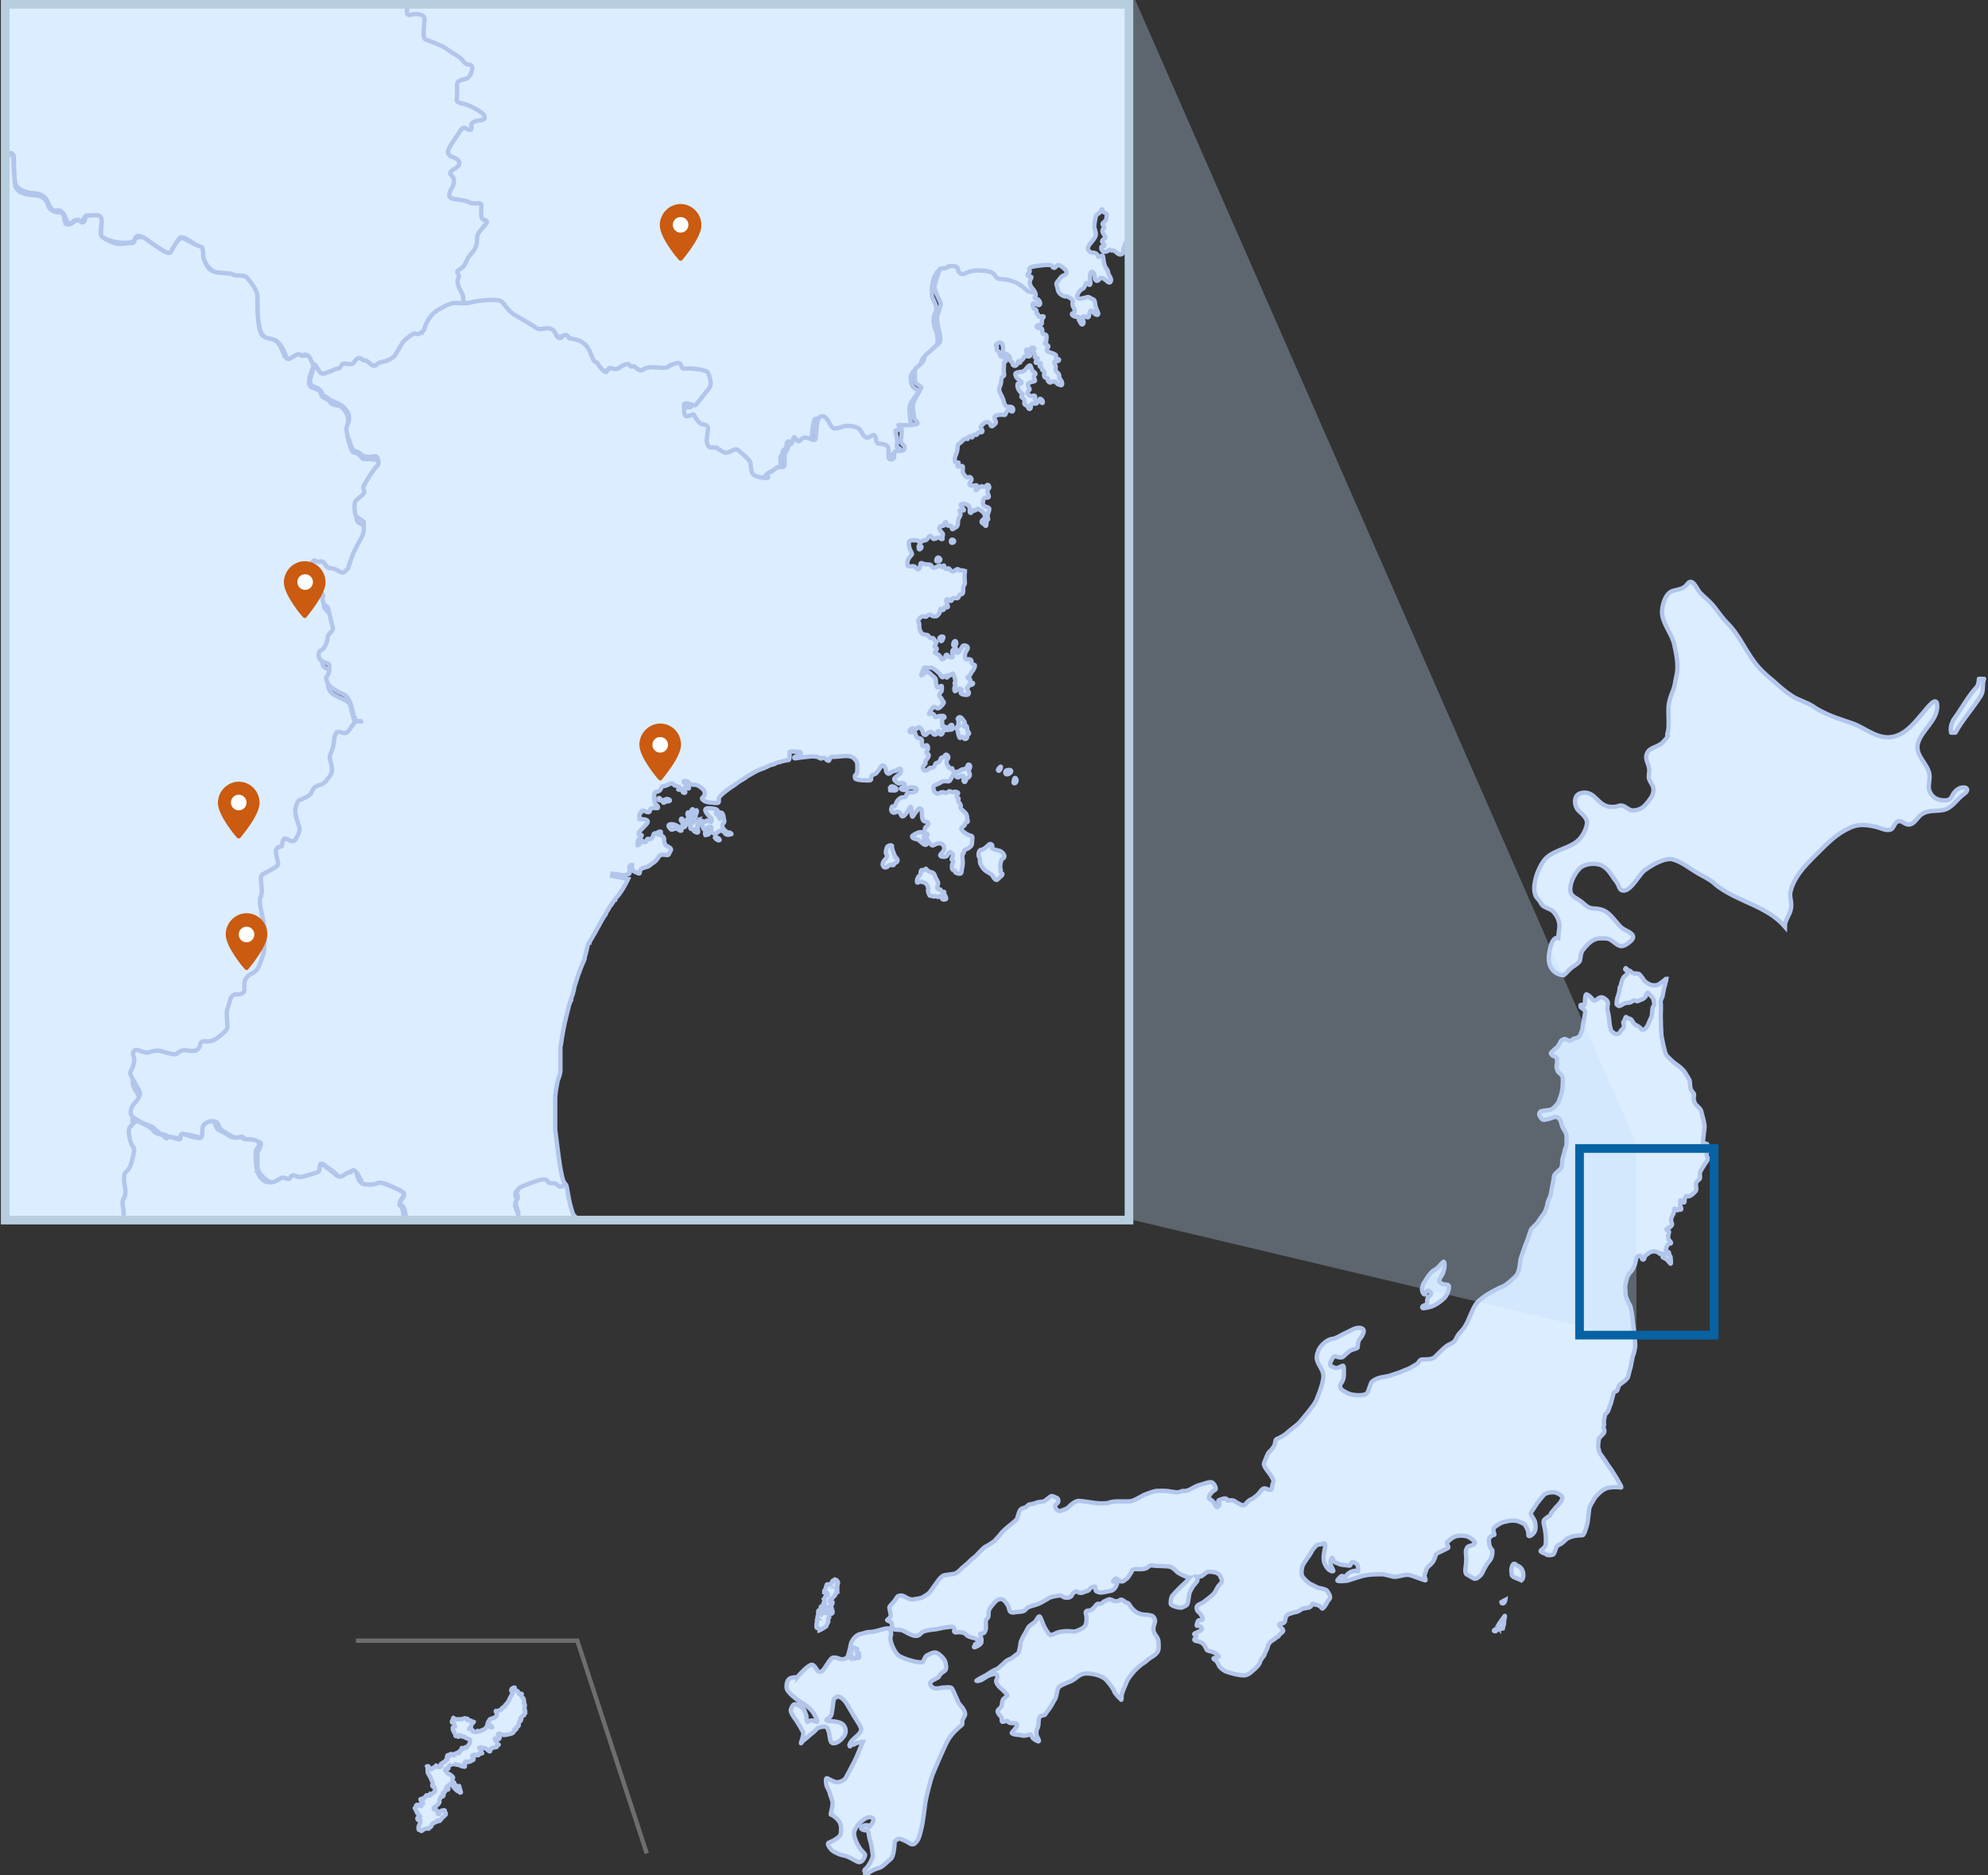
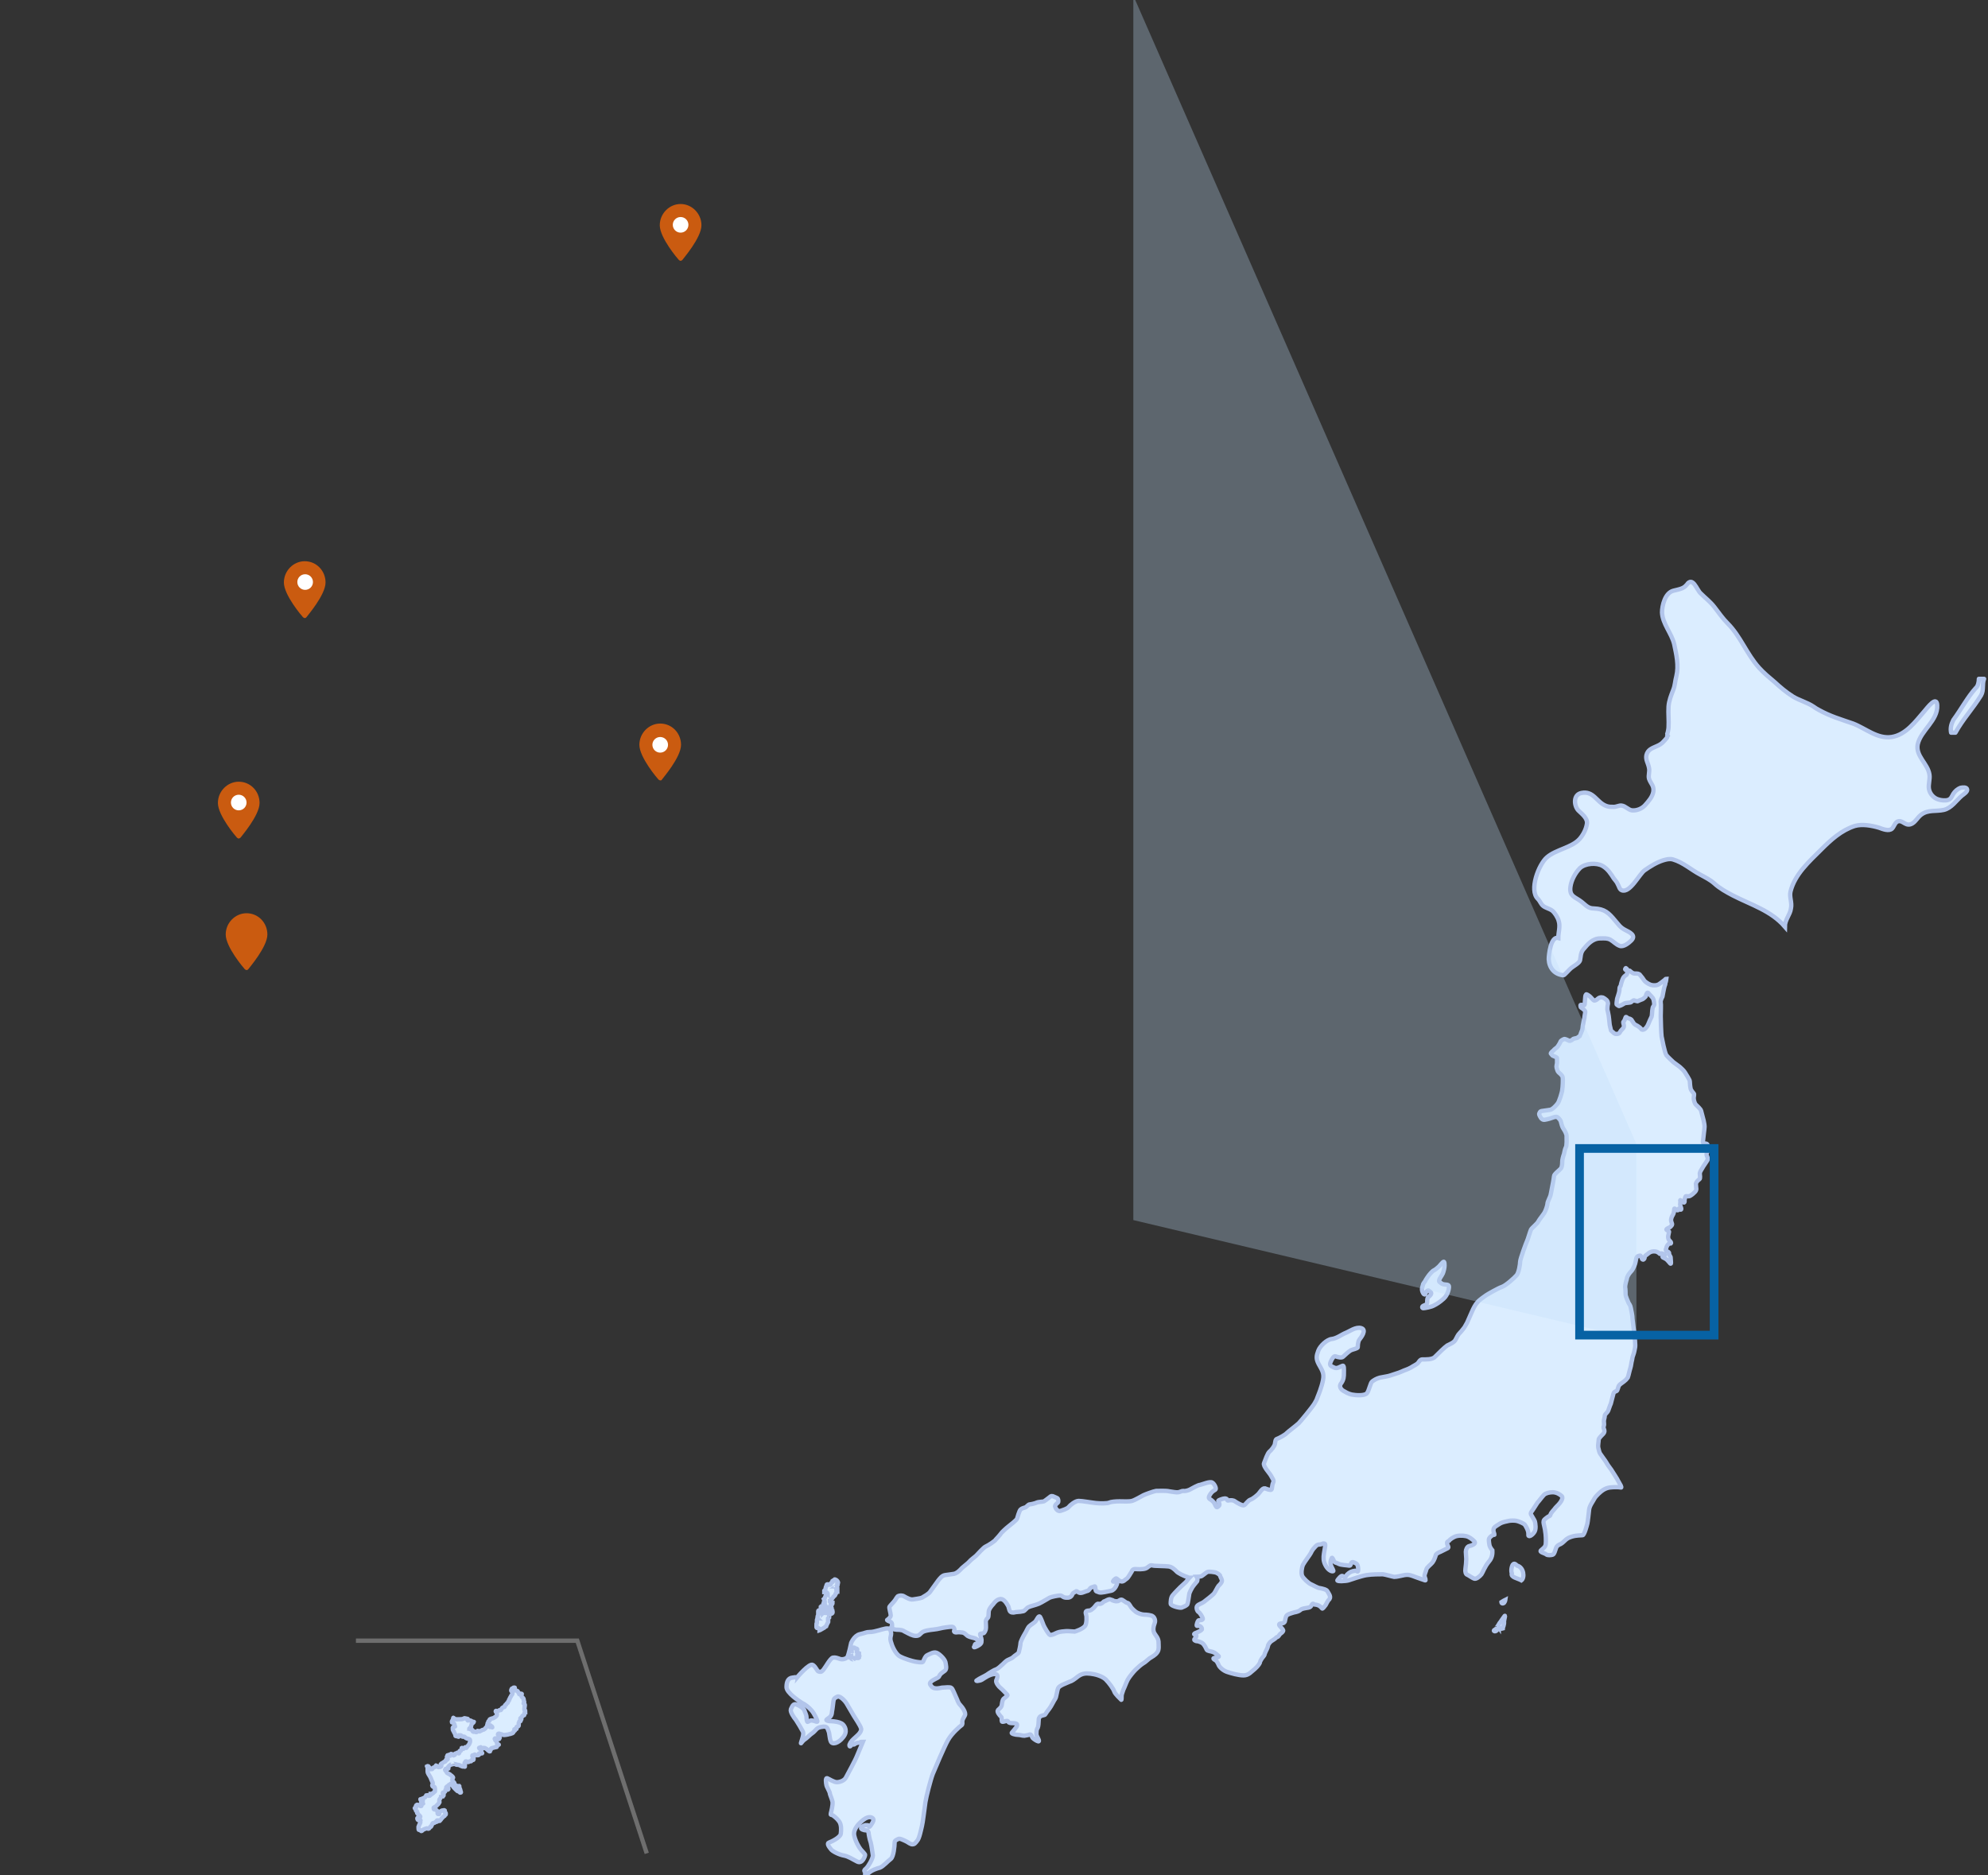
<svg xmlns="http://www.w3.org/2000/svg" xmlns:xlink="http://www.w3.org/1999/xlink" version="1.1" id="レイヤー_1" x="0" y="0" width="458" height="432" viewBox="0 0 458 432" xml:space="preserve">
  <rect x="0" y="0" width="458" height="432" fill="#333333" stroke="none" />
  <style type="text/css">.st0{fill-rule:evenodd;clip-rule:evenodd}.st0,.st3{fill:#dbedff;stroke:#b2c5eb}.st6,.st7{fill-rule:evenodd;clip-rule:evenodd;fill:#ca5b10}.st7{fill:#fff}</style>
  <g id="jpmap">
    <g id="Group">
      <path id="Combined-Shape" class="st0" d="M205.1 375.5c.3.7.2 1.1.1 1.5-.1.4-.1.9.1 1.4.1.5.9 2.6 2 3.2s2.9 1.1 3.4 1.2 1.7.3 1.9.1c.2-.2.5-1.4 1.1-1.6.5-.2 1.4-.8 2.1-.5.7.3 1.8 1.4 2 2.1.1.6.4 1.6-.1 2s-.9.6-1.1.9c-.2.2-.2.5-.5.7s-2.2.9-1.8 1.6c.4.6.6.9 1.6.9 1-.1.9-.2 1.4-.2s1.6-.2 1.9.1c.3.2.8 1.6 1.1 2.2.3.6.4 1.2.9 1.7s1.4 1.8 1.1 2.4-.6 1-.6 1.4.1.7-.2.9c-.3.2-2.2 1.8-3.1 3.4s-3 6.6-3.5 7.8c-.5 1.3-1.5 5.2-1.7 6.5s-.6 4.8-.8 5.5c-.2.8-.6 2.9-1.1 3.4-.4.5-.6.9-1.3.8-.6-.2-.8-.5-1.5-.8s-1.2-.6-1.6-.4c-.5.3-.8.3-.8.9s-.2 3.2-.9 3.7-1.7 1.7-2.5 2c-.8.2-1.8.6-2.3 1s-1.1 1-1.1.6.1-.6-.1-.7c-.1-.2-.2-.3.3-.7.5-.4 1.6-2.3 1.6-3-.1-.7-.3-2.2-.5-3-.3-.8-.5-2.1-.5-2.3-.1-.2-.1-.5-.6-.5s-1.3-.3-1.1-.6c.2-.3.6-.5 1-.6.4 0 .8 0 .8.2s.1.3.3 0 .9-1.2.7-1.6-1-.8-2.2.1-2.5 2.3-2.2 3.7c.3 1.4 1.1 2.7 1.5 3.2s1.1 1.1 1 1.3c0 .2-.6 2.1-1.8 1.5s-2-1.2-3.1-1.4c-1.1-.2-2.7-1-3-1.5-.4-.5-1-1.3-.4-1.5s2.6-1.2 2.7-2c.1-.8.2-2.1-.4-2.9-.5-.7-1.2-1.2-1.5-1.4-.3-.1-.5 0-.4-.4s.5-1.9.4-2.7c-.2-.8-.5-1.4-.6-1.8 0-.5-.7-1.5-.8-2s-.3-1.8.2-1.6c.5.2 1.5.9 2.2.9.6 0 1.7-.3 2.1-1.1.4-.8 2.1-3.8 2.6-5.1.5-1.2 1.3-3.1 1.3-3.1s-.6 0-.7.1c-.1.1-.7.1-1 .3-.3.2-.4.3-.5.2-.1-.1-.1-.4-.3-.1s-.5.8-.6.4c-.1-.3.4-1.1 1-1.6.5-.5 1.8-1.4 1.7-2.3-.2-.8-1.3-2.3-1.7-3s-1.4-2.4-1.7-2.9-1.5-1.8-2.1-1.5-.8.4-.9 1.1c-.1.7-.2 1.8-.3 2.2-.1.5 0 .8-.4 1.3-.5.5-1.2.7-.8.9.5.2.9.1 1.7.2s1.6.3 2 .7c.4.4 1.2 1.6 0 3-1.1 1.4-2.5 1.7-2.8.9-.3-.7-.3-1.9-.5-2.3s-.2-1.2-1.2-1.1-1.4.3-1.9.9-.8.6-1.5 1.3c-.7.7-1.1.8-1.4 1.2-.3.4-.5.7-.3.1s.6-1.7.4-2.3c-.3-.6-1.2-2.1-1.6-2.7-.5-.6-1.4-1.9-1.2-2.5.3-.6.5-1.4 1.3-1.1s1.6.9 1.8 1.3c.1.4.5 1.1.5 1.6s.1 1.2.3 1.1.5-.4 1.1-.3 1.2.5 1.1.1c-.1-.4-.7-1.7-1.3-2.4-.6-.7-1.6-1.5-2.3-1.8-.6-.4-3.5-2.3-3.5-3.6s.4-2.1 1.4-2.2c1-.2 1 0 1 0s2.9-3.5 3.7-2.9.9 1.4 1.3 1.5c.4.1.6.2 1.1-.4s1.6-2.7 2.2-2.8c.6-.1 1 .1 1.6.3.5.2 1.4 0 1.7-.4s.9-3.3.9-3.3.7-1.7 2-2c1.4-.3 1.4-.5 2.2-.5s1.4-.2 2.2-.4 2.3-.8 2.6-.1zm50.8-7c.5.3 1.1.5 1.6.4.4-.1.7-.6 1.2-.2.6.4.7.5 1 .6.3 0 .5.4.7.7.1.3.7.9 1.2 1.3s1.5.7 2 .7 1.7.1 2 .4c.3.2.7.9.4 1.6-.3.8-.4 1.5-.1 2.2.4.7.9 1.1 1 2 0 .8.2 1.9-.3 2.5-.5.7-1.2 1-1.8 1.4-.5.4-1 .9-1.4 1.1-.5.3-1.3 1-1.8 1.5s-1.4 1.6-1.8 2.3c-.4.8-.7 1.7-1 2.3-.2.6-.4 1.1-.4 1.4 0 .4 0 1.1-.1.9-.2-.2-1.4-1.3-1.6-1.9s-1.1-1.9-2-2.8c-.9-.8-2.5-1.2-3.5-1.3-1-.1-1.8-.1-2.8.6-.9.7-1.4 1.1-2.1 1.3-.6.3-2.2.8-2.5 1.4s-.4 2.1-.7 2.5c-.3.4-.9 1.7-1.3 2.2s-.9 1.2-1 1.4c-.1.2-.9.2-1.2.5-.2.3-.3.3-.3.8s-.1 1.5-.2 1.7-.3.5-.3.9-.1.7.1 1.1.7 1.3.3 1.2c-.4-.1-1-.5-1.3-.8-.2-.3-.3-.8-.6-.8-.3.1-.6.2-1.3.3-.6 0-.9-.2-1.5-.2s-1.6-.3-1.4-.5 1.2-1.4 1.2-1.6v-.2s.2-.4-1-.4-.9-.4-1.2-.5c-.4-.1-1.1.4-1.3.1-.1-.2.1-.9-.2-1.1-.3-.3-1-1.1-.7-1.5.3-.3.9-.7.9-1.3.1-.7.2-1.1.4-1.3.2-.2 1-.7.9-.9-.1-.1-1.2-1.3-1.6-1.6-.4-.3-1.1-1.2-1-1.7.2-.5.6-1.3-.1-1.5-.7-.1-1.5.3-1.9.5s-.8.5-1.3.8-1.7.4-1.1.1c.5-.4 1.9-1 2.3-1.3s1.7-1.1 2.1-1.2c.3-.1.8-.5 1.2-.9.4-.3.6-.6 1.1-1s1.2-.5 1.6-.9 1.2-.8 1.3-1.1c.1-.3.4-1.7.4-2.1s.7-1.7 1-2.2c.3-.4.6-1.3 1-1.7.4-.4 1.2-.8 1.5-1.2.3-.4.7-1.4 1-1 .3.5.6 1.4.8 1.9.2.5 1.2 2.2 1.5 2.3.3 0 .3 0 .9-.2.6-.3 1-.5 1.8-.6s1.2-.1 1.4-.1c.2 0 1.6.1 1.6.1s2.1-.6 2.5-1.5c.3-.9.2-1.6.2-2 0-.3-.5-1.2.2-1.3.6-.1.6.1 1.3-.5.6-.5.8-1.2 1.3-1.1.4.1.7 0 1.2-.5.4-.1 1.1-.7 1.6-.5zm118.6-145.4c.1-.2.3.2.4.3s.5.3.6.3c.1.1.5.4.7.5s.5.1.9.1.7.2.8.4c.2.2.8 1 .9 1.2s.9.8 1.5 1 1.4.1 1.6 0c.2 0 1.6-1.1 1.7-1.2.1-.2.3-.2.3-.2s-.1.8-.2.9c0 .2-.1.6-.2.8s-.5 2.4-.5 2.4-.5.9-.4 1.3c.1.4 0 2.6 0 3.2 0 .6.1 4.1.2 4.7.1.5.7 3.7 1.1 4.3.4.5 1.2 1.2 1.6 1.6.5.4 1.4 1 1.6 1.2.3.3.8.7 1.1 1.2.3.5 1.1 1.7 1.1 2s.1 1.7.3 2c.2.3.4.6.6.8s0 .7 0 1.1c0 .4.2 1.2.5 1.5s1.1 1 1.2 1.4c.1.4.5 1.9.6 2.3.1.5.2 1 .2 1.4s-.3 2.5-.3 2.8-.2.7 0 .9c.2.2.7.1.9.3.2.2.3 1.2.1 1.6-.2.5-.3.7-.2 1 .1.3.4.7.1 1.2s-.9 1.3-1.1 1.7c-.2.4-.5.7-.6 1.2 0 .5.2 1.2-.1 1.4-.3.2-.7.6-.8 1 0 .4.1 1.1.1 1.2s0 .4-.3.7c-.3.3-.6.6-1.1.9s-1-.1-1.1.2c-.1.3-.3.9-.2 1 0 .1 0 .5-.3.3s-.8-.7-.7-.4c.1.4-.1.9 0 1.1.1.3.4 1 .1 1s-.4-.5-.5-.1c0 .4-.5.2-.6.1-.1-.2-.4-.4-.4-.1 0 .4-.1 1-.3 1.3-.2.3-.5.9-.4 1.4s.3.7.2.9c-.2.2-.3.5-.6.6-.4.2-.9.4-.6.6s.6.2.5.5-.1.6-.2 1c0 .4.1.7.3.9.3.3.5.5.3.7-.3.1-.2-.2-.5.1-.3.3-.5.7-.5.9 0 .2-.3.4 0 .7.3.2.5.2.6.4.1.2-.1 0 .1.5s.3.3.3.8.2 1.5-.1 1.2c-.3-.3-.7-.9-1.1-1.1s-.9-.4-.6-.5c.3-.2.7-.3.3-.5-.5-.2-.6-.3-.8-.2-.2.1-.1.2-.4-.1-.3-.2-.5-.4-1.2-.4-.6 0-1.1.3-1.4.6-.4.3-.6.4-.7.7 0 .3-.1.5-.3.6-.2 0-.3 0-.4-.4-.2-.4-.2-.6-.5-.5-.4.1-.6.2-.7.5s-.2 1.3-.5 1.9-.4.9-.8 1.3-.9 1.2-.9 1.6c-.1.4-.4 1.3-.4 1.9.1.6.1 1.5.1 1.8s.6 1.7.7 1.9c.1.2.4.5.5 1.1s.4 1.7.4 2.6c.1.8.4 3.4.5 3.9 0 .5.2 2.1.1 2.6s-.2 1.2-.4 1.7c-.2.6-.2.5-.3 1.2-.2.7-.2 1.3-.4 1.9-.2.6-.4 1.7-.6 2.2-.3.4-.5.6-.9.9-.5.4-.9.6-1.1.9-.2.2-.3 1.2-.6 1.3-.3.1-.6.2-.7.6s-.5 1.9-.6 2.3c-.2.4-.4 1.1-.6 1.6s-.8.8-.8 1.2c0 .4-.2.9-.2 1.2 0 .4.1.9 0 1.1s-.1.5 0 .7.3.7-.2 1.2-1 1-1 1.3c0 .4-.2 1.4-.1 1.8.1.5.3 1.3.5 1.5.1.2 1.2 1.6 1.4 2 .2.4.8 1.2 1.1 1.6.3.5 1.5 2.3 1.6 2.6.2.4.7 1.2.7 1.3 0 .1.1.3-.2.2-.3-.1-1.6-.1-2.4 0-.7.1-1.1.3-1.6.6s-1.7 1.4-2 2-1.1 1.6-1.2 2.5-.3 2.8-.4 3.2c-.1.4-.7 2.7-1.1 2.7s-1.6.1-2 .2-1.2.3-1.7.7c-.5.4-.8.8-1.3 1.1-.5.2-.9.4-1.1.9s-.4 1.5-.8 1.6-1.2.2-1.5-.1c-.4-.3-1.6-.5-1.2-.9s1-.7 1.1-1.4c.1-.7 0-2.5-.1-2.9 0-.4-.4-1.9-.4-2.1s0-.5.2-.7.6-.5.9-.7c.3-.1.5-.2.5-.5.1-.3.7-1 .9-1.2.2-.3.6-.7.9-1s1.3-1.5.8-2-1.3-.9-2.1-.9c-.7 0-1.6.2-2 .6s-1.2 1.5-1.5 1.8c-.3.4-.6 1-.9 1.4-.2.4-.8.9-.6 1.3.2.4.8 1.3.9 1.6.1.4.4 1.9-.2 2.6-.5.7-1.4 1.2-1.3.4.1-.8-.6-1.9-.8-2.2-.2-.3-1.4-.8-1.9-.9s-1.3-.1-1.8 0-1.5.3-2 .6-1.3.8-1.4 1-.2.5-.1.9.3.8.1.7c-.2-.1-1.2.6-1.2 1.1s.1 1.2.2 1.5.5.9.6 1c0 .2.2 1.5-.8 2.6-1 1.2-1.4 2.5-1.7 2.9-.4.5-1.2 1.2-1.7 1s-1.3-.8-1.6-.9c-.3-.1-.5-.7-.4-1.3.1-.6.2-1.8.2-2.3s-.1-1.2-.1-1.7.3-1.2.8-1.3c.5-.1 1.3-.4 1.3-.8 0-.3-.9-1-1.5-1.3s-1.8-.4-2.7-.2c-.8.2-1.6.8-1.8 1.1-.3.2-.5.2-.4.7s.5.8.1 1l-1.6.8c-.5.2-.9.4-1.1.7-.1.4-.4 1.3-.8 1.8s-1.3 1.1-1.4 1.6-.5 1.2-.4 1.6.4 1 .1.9-1.5-.5-2.3-.8-1.4-.6-2.5-.4c-1 .2-1.7.4-2.3.4-.6-.1-1.9-.5-2.6-.6-.7 0-2.6 0-3.8.2-1.2.2-3.5 1-4.1 1.2s-2.7.3-2.6 0c.2-.3.9-1.2 1.2-1 .3.1.6.5.8 0 .3-.5 1-1 1.5-1.1s.7-.2 1 0 .3-.1.3-.5-.1-1.1-.5-1.3c-.4-.2-.9-.5-1.1-.1s-.1.7-.6.6-1.7-.1-2.3-.4c-.5-.3-.8-.2-1-.5s-.5-1.2-.6-.8c-.2.4-.4.9-.2 1.6.2.6.8 1.4.5 1.4-.3.1-1.1-.2-1.7-1.3-.6-1.1-.5-1.9-.4-2.7.1-.8.3-1.6.3-1.9s0-.5-.3-.5-.3.1-.7.2c-.4.1-.6 0-.9.2s-.5.5-.7.7-.6.8-.7 1.1c-.2.4-1.5 2.1-1.8 2.7s-.5 2-.2 2.6 1.5 1.7 2 1.9c.5.2 1.6.9 2.1.9.5.1 1.5.3 1.7.7.2.4.9 1.2.5 1.8-.5.5-.6.9-.9 1.4-.3.4-.7.9-.8.8-.1-.1-.4-.5-.8-.7-.3-.1-.5-.2-.8-.2s-.5-.4-.7-.1-.3.7-.9.8c-.5.1-.7.1-1.1.2s-.6.2-.8.4-.8.4-1.4.5c-.6.2-1.6.4-1.8.9-.2.5-.2.9-.3 1.2-.1.2-.3.4-.6.4-.4 0-.8.1-.7.4.1.3 1.1 1.1.9 1.4-.2.4-.6.5-.8.8-.2.3-.3.4-.4.5s-.3 0-.5.3c-.2.2-.7.5-1 .7s-.8.8-.8 1.2c-.1.5-.5 1.1-.6 1.4-.2.3-.1.6-.4.9s-.8 1.1-.8 1.3c0 .2-.4.9-1.2 1.6-.8.6-1.4 1.5-2.6 1.5s-2.9-.5-3.8-.8-1.8-1.1-2-1.7c-.2-.5-.5-.9-.7-1s-.7-.4-.3-.5c.4-.1 1.4-.2 1-.5s-.7-.7-1.3-.9c-.6-.2-1.2-.2-1.4-.5-.2-.4-.5-1.2-1.1-1.6-.6-.3-1-.4-1.3-.4-.3-.1-.6-.2-.4-.5s.5-.5.4-.8c-.2-.2-.8-.2-.3-.5.5-.2 1.7-.7 1.6-1 0-.3-.3-.6-.6-.7-.4-.1-.7.2-.6-.3s.3-1 .5-1 1 0 .9-.4-.7-1.4-1-1.5c-.3-.2-.6-1-.3-1.4.3-.4 1.1-.6 1.5-.9s2.1-1.6 2.4-2 .7-1.3 1-1.7c.4-.4.8-.8.8-1.2 0-.4-.4-.9-.4-1.1s-.5-.6-1-.8c-.5-.1-1.6-.3-2-.1-.4.2-1.2 1-1.5 1-.1 0-.5.1-.9.1.2.3.2.7.1 1-.3.4-.7.8-1.1 1.4-.3.5-.5.9-.7 1.4-.1.5-.3 2.3-.5 2.6-.3.3-.8.5-1.3.7-.5.1-2.5-.4-2.5-.9 0-.4 0-1.5.5-2 .4-.5 1.7-1.8 1.7-1.8s1.1-1 1.3-1.2c.2-.2.5-.7.8-1-.1 0-.2 0-.3-.1-1-.3-2.4-1-2.7-1.4-.4-.4-1-1-1.8-1.1s-3.4-.1-3.6-.2c-.2 0-.4-.2-.8.1-.4.2-.5.6-1.5.7s-1.3 0-1.8 0-.6.2-.8.6c-.2.3-.8 1.4-1.1 1.6-.4.2-.8.9-1.5.6s-.8-.8-1.1-.6c-.3.2-.8.7-.5.7s.8-.1.9.2c0 .3-.5 1.7-1.4 1.9-.9.2-2.2.5-2.7.4-.5-.2-.9-.2-.9-.6-.1-.4 0-.9-.3-.8-.2.2-.6.1-.9.4s-.3.6-.9.7c-.6.2-1.3.6-1.8.3s-.5-.4-.7-.2c-.3.2-.6.3-.7.5-.1.3-.4 1-1.4.9-.9 0-.9-.5-1.5-.5-.5 0-2 .3-2.4.5s-1.8 1.1-2.5 1.4-2.1.6-2.4.8c-.3.1-.8.8-1.1.9-.4.1-1.1.2-1.5.2-.5 0-.6.2-1.2.1s-.6-.8-.8-1.4c-.3-.5-.9-1.7-1.8-1.7-.9.1-1.4.8-1.7 1.2-.4.4-.9 1.1-1 1.5-.1.5 0 1.3-.2 1.6-.2.2-.5.5-.5.9s.1 1.5 0 1.8-.3.9-.6.9c-.3.1-.8 0-.7.3.1.3.4 1.1.3 1.5 0 .4 0 .5-.5.9-.6.4-1.4.7-1.2.4.2-.2.1-.7.5-.7s.6.1.6-.3-.6-.9-1.1-1-1.2-.3-1.5-.5-.7-.8-1.4-.8c-.7-.1-1 0-1.3 0s-.5-.2-.4-.4c.2-.2 0-.9-.5-.9s-2.1.2-2.8.4c-.7.2-2.2.3-2.6.4-.5.1-1.2.2-1.6.6-.4.3-.5.7-1.3.7s-1.6-.5-2.2-.8c-.7-.3-.6-.5-1.6-.6-.9 0-1.7-.1-1.7-.5s.1-1.1-.3-1.3c-.5-.2-1-.4-.8-.5s.8-.6.8-1c0-.5-.4-1.7-.3-2 .1-.2 1-1.1 1.2-1.4.2-.2.6-1.1.9-1.1.3-.1.8-.2 1.3.1.5.3 1.4.8 2 .7.5-.1 1.6-.2 2.1-.4.5-.3 1.6-.9 1.9-1.4.4-.5 1.4-2 1.8-2.5.4-.5.9-1.2 1.6-1.3.6-.1 1.6-.2 2.1-.3.5-.1 1-.5 1.5-1 .5-.6 1.7-1.4 2-1.8s1.3-1.1 1.6-1.4c.3-.3 1.7-1.9 2.2-2.1s2.2-1.3 2.3-1.6c.2-.2 1.1-1.2 1.2-1.4.1-.2 1.3-1.3 1.7-1.6.4-.3 1.9-1.5 2-1.8s.5-1.8.8-2.1c.3-.3.8-.4 1.1-.5.3-.1.7-.7 1-.7.2 0 1.2-.2 1.6-.4.4-.2 1.5-.2 1.7-.3.2-.1.7-.5 1.1-.8s.5-.5.9-.4c.4.2 1.1.4 1.2.6s.2.7 0 .9c-.2.2-.8.6-.6 1 .1.4.6 1.1 1.2.9s1.6-.5 1.9-.9 1.5-1.4 2.3-1.4 3 .4 4 .5 2.6.1 3-.1 1.5-.3 2.4-.3 2.2.1 2.9-.1c.7-.2 2.2-1.1 2.6-1.3.4-.2 2.3-.9 2.9-1 .6 0 2.3-.1 3.1.1.8.1 1.6.3 2.1.2.5-.1.7-.3 1.1-.3.4.1 1.1-.1 1.5-.3.4-.2 1.9-1.1 2.4-1.1.5-.1 2.3-.9 2.8-.5.5.3 1 1.4.7 1.6s-.7.4-1 .8-.7 1-.4 1.3c.4.3.4.2.9.7s.6 1.5 1 1.2.5-.4.4-.8-.5-.6 0-.8c.5-.2 1.2-.5 1.6-.3s.1.5.5.4c.5-.1 1.1-.1 1.5.2.4.3 1.8 1.1 2.1.9.4-.2.9-1.1 1.5-1.3.6-.2 1.5-1 1.8-1.3s.9-1.4 1.5-1.3c.5.2 1.3.5 1.5.3s.1-1 .4-1.6c.3-.5-.2-1-.5-1.6s-1.9-2.2-1.6-2.9c.3-.8.8-2.2 1.2-2.6.5-.4 1.2-1.3 1.3-1.8.1-.5.1-1.1.5-1.2s2-1 2.2-1.3c.3-.3 2.4-1.9 2.8-2.3s2.9-3.4 3.6-4.5c.1-.2.3-.5.5-.9l.3-.8s.9-2.1 1.2-3.8c.3-1.6-.3-2.3-1-3.6-.7-1.3-.5-2-.1-3.1s2-2.6 3.1-2.7 2.4-1.1 3.2-1.4c.8-.3 2.4-1.5 3.6-1.1 1.3.4 0 2.1-.4 2.6s-.4 1.5-.4 1.8-1.2.5-1.6.7-1.5 1.2-1.8 1.5-1.2.1-1.7-.1c-.4-.2-.9.6-1.2 1.4s.3.9.9 1.2c.6.3 1.3-.2 1.8-.4.5-.3.4.8.4 1.6s0 1.6-.7 2.5c-.6.9.5 1.6.5 1.6l.9.5c.4.2.7.3 1.1.4 1 .2 3 .3 3.5-.3s.8-2.4 1.2-2.7c.4-.3 1-.7 1.8-.9.9-.2 1.9-.3 2.4-.5s2-.6 2.6-.9 1.4-.5 2.1-.9c.6-.4 1.3-.7 1.6-1 .3-.3.5-.9 1.1-.9s2.3.1 2.9-.6c.7-.7 2.2-2.2 2.8-2.6.6-.3 1.6-.7 1.9-1.3.4-.7.5-1.1 1-1.6s.9-1.1 1-1.2.7-1.2.7-1.2c.3-.7.8-1.8 1.1-2.5.3-.7.8-1.7 1.3-2.2.4-.5 1.7-1.4 2-1.6s2.7-1.6 3.6-1.9 2.9-2.1 3.4-2.7.8-2.5.8-3.1 1.4-4.4 1.6-4.8.7-2.2.9-2.6c.2-.4 1.5-1.4 1.7-1.9.2-.4 1.1-1.5 1.4-2s.7-1.7.7-2.1.6-1.5.7-1.9.2-1 .3-1.5c.1-.5.5-2.5.5-2.9 0-.5 1.3-1.4 1.6-1.8.3-.4.3-1.3.3-1.6 0-.4.2-1.2.4-1.7.1-.4.2-1.1.4-1.5.3-.3.2-2.3.2-2.7 0-.4-.4-1.2-.7-1.6-.3-.4-.5-1.2-.6-1.6 0-.3-.5-.9-.8-1.1-.2-.2-.9 0-1.1.1s-1.2.4-1.9.5c-.7.1-1.1-.9-1.2-1.2-.1-.3.3-.8.4-.8s1.5-.2 2.1-.3 1.4-1 1.7-1.4c.4-.4 1.1-2.8 1.1-3.2.1-.5.2-2.5.1-2.9-.1-.5-.8-1-1-1.2s-.3-.7-.4-1 .1-.9.1-1.1v-1.1c0-.2-.4-.3-.8-.5-.4-.1-.4-.4-.6-.5-.2-.2.5-.7.6-.8.1-.2.6-.5.8-.7.2-.2.7-1 .8-1.3.1-.3.6-.5.8-.6.2-.1.8.2 1.2.4.3.1.8-.3.9-.4 0-.1.8-.2 1-.3.2-.2.6-.4.6-.5s.4-1 .5-1.3.1-.9.2-1.3.2-1.2.3-1.5c0-.3.2-1.1.2-1.4 0-.3-.7-.8-.9-.9-.2-.1-.2-.4-.2-.6 0-.2.7 0 .8 0 .2 0 .2-.4.2-.6 0-.2.1-1.1.1-1.3 0-.3.2-.7.3-.6.1 0 .6.3.9.6s.5.6.8.8c.3.1.7-.2.9-.4.2-.2.7-.4 1-.3.3 0 .9.5 1.1.7s.3.8.2 1c-.1.3-.1 1.1-.1 1.1s.3 1.3.3 1.4c0 .1.2 1.5.2 1.8 0 .4.3 1.3.3 1.5s.5.5.8.8c.3.2.6.1.8.1.3-.1.3-.1.5-.4.1-.3.6-.7.8-1 .2-.3.1-.6 0-1s0-.4.1-.5.3-.6.4-.9c.1-.3.4.2.6.2.1 0 .6.2.7.3.1.2.5.7.6.9s.7.5.9.6c.2.1.7.5.8.7.1.2.5.2.8 0s.7-.8.8-1.1c.1-.3.7-1.6.8-1.8.1-.3.1-1.4.2-1.8 0-.4.3-.6.4-.9 0-.3-.1-1.2-.3-1.5-.2-.3-.7-.8-.8-.9-.1-.1-.3-.4-.4-.4-.2 0-.4.5-.4.7s-.3.4-.5.6c-.2.2-.5.3-.8.4-.3.1-.6.3-.7.3s-.6-.2-.7-.2c-.1-.1-.4.1-.5.2-.1.1-.3.3-.6.3-.2 0-.7.1-.9.1-.2 0-.6.3-.8.4-.2.1-.6.3-.7.3s-.3-.2-.5-.3 0-.8 0-1.1.2-.7.3-1.1c.1-.3.3-.9.3-1.5 0-.5.3-.6.3-.8s.3-1.2.5-1.6c.2-.4.5-.6.8-.8.2-.2.2-.8.2-1-.7-.2-.5-.3-.4-.5zm-41.9 67.6c.2 0 .2.5.2.9 0 .5-.2 1.3-.4 1.8s-1.1 1.5-.8 1.9c.4.3.5.5 1 .6s1.1 0 1.2.4-.2 2-1.2 2.9-1.7 1.3-2.3 1.6c-.5.3-2 .6-2.4.6-.3 0-.4-.4.1-.6s.8-.3.8-.8 0-1 .3-1.2.9-.8.5-1.1c-.4-.3-.5-.6-.9-.2-.3.3-.3.9-.6.7s-.5-.8-.5-1.1c0-.3.1-.7.2-1 0-.3.3-.6.5-.9.1-.3.9-1.4.9-1.4s.7-.9 1.1-1.1c.3-.1 1-.7 1.2-.9.3-.3.9-1.1 1.1-1.1zm56-156c1.4-2 2.3 1.2 3.2 2 1.1 1.1 2.2 1.9 3.2 3.2s1.9 2.6 3 3.7c3 3 4.4 7.1 7.3 10.3 1.1 1.2 2.3 2.2 3.5 3.2 1.3 1.2 2.7 2.4 4.3 3.4 1.5.9 3.2 1.3 4.7 2.3.4.3.9.6 1.3.8 2.5 1.4 4.9 2.1 7.8 3.1 2.9 1.1 5.6 3.6 8.9 3.1s5.5-3.6 7.5-5.9c.7-.8 2.9-3.8 3-1.4.2 3.5-3.8 5.8-4.5 9-.5 2.7 2.3 4.4 2.7 6.9.2 1.1-.3 2.3-.1 3.4.2 1.1 1.1 2.1 2.2 2.4.6.2 1.6.3 2.2.1.7-.2.9-.9 1.2-1.4.4-.6.9-1.1 1.7-1.4.5-.1 1.4-.2 1.5.4.1.5-.8 1.1-1.2 1.4-1.3 1.1-2.4 2.9-4.2 3.3-1.8.4-3.6-.1-5.2 1.1-.8.6-1.2 1.5-2 2-1.5.9-2.1-.7-3.2-.5-.8.1-1 1.2-1.5 1.7-.7.7-2.2.1-3-.2-1.7-.5-3.9-.9-5.6-.4-3.1 1-5.5 3.2-7.7 5.4-2.8 2.8-6.1 5.7-7.1 9.7-.3 1.3.4 2.5.1 3.9-.2 1.5-1.4 2.6-1.4 4.2-3.2-3.7-7.7-5-12-7.2-1.5-.8-3-1.6-4.3-2.8-.9-.8-2.1-1.4-3.2-2-2.1-1.1-3.9-2.8-6.3-3.5-.8-.2-1.5 0-2.2.2-1.6.5-3 1.4-4.3 2.3-1.2.8-3.4 5.4-5.3 4.6-.5-.2-.6-.9-.9-1.4-.2-.5-.6-.9-.9-1.3-.7-1.1-1.4-2.2-2.6-2.9-1.4-.8-4-.6-5.2.5-1.1 1.1-2 2.8-2.2 4.3-.3 2.3 1.1 2.3 2.6 3.5 1 .8 1.5 1.5 2.8 1.5 2.5.1 3.4 1 4.9 2.8.8.9 1.1 1.5 2.2 2.1 1.2.6 2.7 1.3 1.5 2.5-.5.5-1.8 1.6-2.7 1.2-.8-.3-1.4-1-2.1-1.4-.8-.4-1.4-.3-2.3-.3-1.8 0-2.9 1.3-3.9 2.5-.7.8-.6 1.7-.8 2.6-.2.6-1.5 1.3-2 1.7-.3.2-1.6 1.7-1.8 1.7-2.1-.2-3.3-1.7-3.4-3.7 0-1.1.5-5.4 2.2-4.9 0-1.3.5-2.6.1-3.9-.2-.8-.9-1.9-1.5-2.4-.7-.5-1.5-.6-2.1-1.1-.5-.4-.7-1.1-1.2-1.6-2.1-2 .2-8 2.1-9.6 2.1-1.8 5.7-2.2 7.5-4.2.8-.9 1.5-2.2 1.7-3.5s-1.2-2.3-2-3.1c-1-1.1-1.2-3.6.7-4 2.9-.6 3.5 2.2 5.8 3 .5.2 1.1.2 1.7.2s1.3-.4 1.8-.3c.9.1 1.5 1 2.4 1.1 1.1.1 2.3-.4 3-1.2.8-.9 1.7-1.9 1.9-3.1.2-1.4-.6-1.8-1-3-.2-.8.2-1.6 0-2.5-.2-1.1-.8-1.8-.6-2.9.3-1.3 1.3-1.6 2.4-2.1 1.2-.5 1.5-1 2.3-1.9.1-.1.1-.3.1-.4l.1-.1s-.1-.2-.1-.4c.1-.2.3-1.2.3-1.5.1-1.6-.1-3.2 0-4.8.1-1.4.6-2.6 1.1-3.9.4-1 .4-2 .7-3.1.6-2.5 0-5-.5-7.4-.6-2.5-2.7-4.7-2.8-7.3 0-1.6.7-4.5 2.6-5 1.6-.4 2.4-.5 3.1-1.4z" />
      <path d="M457.1 156.4h-1.2c0 .7-.2 1.7-.7 2.1-1.9 2.1-3.3 4.8-5.2 7.4-.5 1-.7 1.9-.5 2.9h1c1.7-3.1 4-5.5 5.9-8.6.7-1.2.2-2.6.7-3.8z" fill="#dbedff" stroke="#b2c5eb" stroke-linecap="round" stroke-linejoin="round" />
      <path id="Fill-101" class="st0" d="M120.9 394c-.1 0-.1-.2-.1-.3 0-.2.1-.3.1-.4-.1-.1-.1-.1 0-.3s-.1-.5-.2-.5-.1-.1 0-.2c.1 0 .1-.2 0-.4s-.1-.2 0-.3c0-.1-.1-.3-.2-.4-.1-.1-.2-.1-.3-.3-.1-.2-.1-.3 0-.5s-.1-.2-.2-.2-.2 0-.3.1c-.1.2-.1-.2-.2-.3-.1-.1-.2-.2-.2-.3 0-.1-.3-.2-.4-.2-.1 0-.1-.2-.3-.3-.1 0-.1-.2 0-.3.1-.1-.1-.1-.2-.1s-.1 0-.2.1c0 .1-.1.1-.2.1s-.1.1-.2.3c-.1.2 0 .3.1.4s.2.1.2.2-.1.3-.1.4c-.1.1-.2.4-.4.7-.2.3-.2.5-.3.6 0 .1 0 .2-.1.3-.1 0-.1.1-.2.3 0 .2-.1.1-.2.2s-.1.1-.2.3c-.2.1-.3.2-.3.4s-.1.2-.3.2c-.2.1-.3.2-.4.3-.1.1-.1.4-.3.4s-.3 0-.4.1c-.1.1-.3.2-.5.1s-.2 0-.2.1.1.1.2.3c.1.2.1.6 0 .7l-.1.1c-.1.1-.2.2-.4.3-.2.2-.6.2-.8.3s-.3.1-.3.2 0 .3-.1.3c-.2 0-.2.1-.2.2s0 .1-.1.2-.1.3 0 .5.3.1.5.1c.1 0 .2.1.3.2 0 .1 0 .1.2.2.1.1-.1.1-.1 0h-.3c-.1 0-.2 0-.2-.1s.1-.1 0-.2-.1 0-.1 0c0 .1-.2.1-.2-.1 0-.1-.1-.1-.2-.1s-.1.1.1.1c.1 0 .1.1-.1.2-.1.1-.3.2-.5.5l-.2.2c-.1.1-.2.1-.2.1-.1 0-.4.1-.7.3-.3.2-.3.1-.5 0-.3-.1-.2.1-.3.2s-.3.1-.4 0c-.1-.1-.2 0-.3 0s-.2 0-.3-.1 0-.1 0-.2-.1-.1-.2-.2-.1-.1-.2-.1h-.2c-.1 0-.1-.1-.2-.1 0-.1.1-.1.2-.1.1.1.1 0 .1-.1-.1-.1 0-.2.1-.3 0-.1.1-.3.1-.4s.1-.3.2-.3l.3-.3c.1-.1.1-.1 0-.1s-.4-.1-.5-.2-.4-.1-.6-.2c-.2-.1-.1.1-.2.1s-.1-.1-.1-.2c.1-.1.1-.2 0-.2s-.3-.1-.5-.1c-.2-.1-.3 0-.5.1s-.7.1-.9.1h-.4c-.1 0-.2.1-.3 0-.1 0-.3-.1-.4-.1-.1 0-.1-.1-.2-.2s-.1 0-.1.1-.1.2-.1.3c0 .1 0 .1-.1.2s-.1.2-.1.3c0 .1 0 .2.1.1.1 0 .1 0 .2.1s.3.3.3.4 0 .3.1.4 0 .1-.2.1-.2.1-.3.3c0 .2 0 .5.1.6 0 .1.2.2.2.3 0 .1 0 .2.1.3.1.1.2.3.2.5s.1.2.3.2c.1 0 .1 0 .3.1s.2 0 .3-.1.1-.2.1-.2h.2c.1 0 .2.1.3.2s.1.2.4.1c.2 0 .2 0 .5.3.3.2.7.2.8.3.1 0 .2.1.2.4s-.1.5-.2.7c-.1.2-.2.3-.3.4s-.1.2-.3.4c-.1.2-.1.1-.2 0 0-.1-.1-.1-.2 0l-.3.3c-.1.1-.2 0-.3-.1-.1-.2-.2-.1-.1.1s-.2.2-.2.3c0 .1 0 .2-.2.2s-.1 0-.2.4-.2 0-.4 0c-.2.1-.4.2-.5.2s-.1.1-.1.2 0 .1-.2.2-.2 0-.3-.1-.1-.1-.3-.2c-.1-.1-.2.1-.2.2s0 .1-.2 0c-.1-.1-.1 0-.1.1v.1c-.1 0-.1-.1-.1-.1-.1-.1-.2 0-.3 0s0 .2-.1.3c-.1.1-.1.1.1.4.1.3 0 .3-.2.3s-.2.1-.2.2c0 .2-.2.3-.3.3s-.1 0-.2.1-.3.2-.3.2c0 .1-.2.2-.3.2s-.1.2 0 .3c.1.1.1.2 0 .3-.1.1-.2.1-.3.1h-.2c-.1 0-.1.1-.2 0l-.2-.2c-.1-.1-.2 0-.2-.1s0-.1-.1 0-.1.2-.1.2c-.1 0-.1.1-.3.2-.2 0-.4.2-.4.3 0 .1-.1.1-.2.1h-.2c-.1-.1-.3-.3-.4-.5-.1-.2-.2-.2-.3-.2-.2 0-.2 0-.1.1s.1.2.1.3v.8c0 .5.4.9.6 1.3.1.2.2.4.3.7.1.3.3.6.3.7 0 .2-.1.4-.1.4-.1.1 0 .3.1.4s.1.1.3.1c.1-.1.2.2.2.3v.7c0 .1-.1.1-.1.1-.1 0-.1.1-.2.2s-.2.2-.3.2c-.1.1-.1.2-.2.1h-.2v.2c0 .1-.1.1-.2.2h-.1c-.1.1-.1.1-.2 0 0-.1 0-.1-.2-.1-.1 0-.1.1-.2 0-.2 0-.1.1-.2.2s-.1.2-.1.2c0 .1-.2.1-.3.2s-.1.1-.2.1-.1 0-.2.1c-.1 0-.1.1 0 .2s.1.1.1.2v.1c0 .1-.1.1-.1 0-.1 0-.1-.1-.2-.2l-.2-.2c-.1 0-.1.1 0 .2s.1.2.1.3c0 .2 0 .1.1 0s0-.1.1-.1c.1.1.1.4.2.5.1.1.1.2 0 .1h-.2c-.1 0-.2.1-.4.2-.1.1 0 .2.1.3.2.1.2.1.1.1s-.1.1-.3-.1-.3-.1-.4-.1c-.1 0-.1-.1-.2-.1 0 0-.1 0-.2.1s0 .1-.1.2-.1.1 0 .2c.1 0 .1.2-.1.2s-.2.1-.1.2.2.3.2.4.1.2.2.2.1.1.1.2v.1c-.1.2.1.2.1.2s.1 0 .1.2c0 .1 0 0 .2.2.2.1.1.1.3.3.1.1-.1.1-.1.1-.1 0-.3.2-.5.2-.1.1-.1.2 0 .4s0 0 .2 0c.1 0 .2-.1.2.1s.1.1.2.1c.1-.1.1.1 0 .1s-.1 0-.1.1 0 .2.1.2 0 .2-.1.4-.2.4-.3.7c0 .3 0 .7.1.7s.2.1.3.1c.1.1.1 0 .2.1 0 .1.1.1.2 0 .1 0 .2-.2.2-.2.1-.1.5-.2.7-.3.2-.1.2-.1.4 0s.3 0 .4-.1c.1-.1.1-.2.2-.3h.1s.1 0 .1-.1c.1-.1.2-.4.3-.6s.2-.2.3-.2.2 0 .3-.1l.1-.1c.1 0 .2 0 .4-.1.3 0 .1-.2 0-.2-.1-.1 0-.1.1-.1s.3 0 .3.1c.1 0 .2.1.2 0l.2-.2c.1-.1.2-.3.3-.4l.5-.5c.2 0 .1-.1.2-.2s0-.1.1-.1.1-.1.1-.2 0-.3-.2-.3c-.1-.1-.1-.2-.1-.3 0-.1.2-.1 0-.2s-.1 0-.3 0c-.1 0-.3 0-.6.2s-.3.3-.3.5-.1.2-.1.1c-.1-.1-.1-.1-.1 0-.1.1-.2 0-.2-.1v-.2s0-.3-.1-.4l-.1-.1c-.1-.1-.3-.2-.5-.2s-.2-.2-.2-.3c-.1-.1.1-.2.3-.3.2-.1.3-.2.4-.3.1-.1.1-.2.2-.2l.2-.2c0-.1.1-.1.1-.2l.1-.1c.1-.1 0-.2 0-.4s0-.3.1-.4.1-.2.2-.3.1-.2.1-.2c.1 0 .1-.1.2-.1 0-.1.2-.1.3-.1.1-.1.1-.2.1-.4 0-.1 0-.2-.1-.2l-.1-.1c0-.1 0-.1.1-.1s.2 0 .3-.1c.2-.1.2-.3.2-.5 0-.1.3-.1.4-.1.1 0 .2.1.3-.1s-.1 0-.2-.2c-.1-.1-.1-.1-.2-.1-.2 0-.1-.2 0-.2.1-.1.1-.2.3-.2.1 0 .1 0 .2-.1s.1-.2.1-.2.2-.1.3-.2.1-.1.3.1c.2.1.1.2.2.4s.3.4.7.8.4.4.6.4c.1.1.2.1.3.2.1.2.1.1.2.1.2 0 0-.3 0-.4s-.1-.3-.2-.6-.3-.3-.3-.3c0-.1-.2-.1-.2-.1h.3c.2 0 .1-.1.1-.1h-.6c-.1-.1-.1-.2-.3-.2-.1-.1-.2-.2-.2-.4s-.5-.6-.5-.7 0-.4.1-.5.1-.2 0-.3l-.3-.3c-.1-.1-.2-.1-.3-.2 0-.1-.1-.1-.1-.1-.1-.1-.2-.1-.4-.2s-.3-.2-.3-.3c0-.1-.1-.2-.1-.2-.1 0-.1-.1-.2-.2s-.1-.2 0-.2.2 0 .1-.1 0-.1.1-.1h.4c.2 0 0-.2 0-.3 0-.1.1-.2.2-.2.1-.1 0-.2.1-.2.1-.1.2-.1.3-.2.1 0 .2-.1.3-.1.2 0 .2-.1.2-.1 0 .1.2 0 .3 0s.3.1.4.1c.1.1.2.1.5.1s.5.2.8.3c.2.1.3.1.4.1.1 0 .2-.1.3 0s.1 0 .1 0c-.1 0-.1-.2-.2-.2 0-.1.1-.3.1-.3.1 0 .2-.1.1-.2s-.1-.2 0-.2 0-.1.1-.2c0-.1.1-.1.2-.1s.2.1.3.1c.1.1.2.1.3 0s.3-.1.4-.1c.2 0 .2-.1.2-.2s.1-.1.3-.1.2-.1.2-.3c0-.1 0-.3-.1-.3-.1-.1-.1-.1-.2-.3 0-.1 0-.2.1-.2h.1s.1 0 .2.1c.2.1.1-.2.1-.2 0-.1.1-.1.2 0s.2.1.5.1.4-.1.3-.3c0-.1 0-.2.5-.1.5 0 .2-.2.1-.3-.1-.1 0-.2-.1-.5-.1-.2-.3-.3-.4-.4-.1-.1 0-.2.1-.1s.1 0 .2-.1 0-.1.1.2c.1.2.2.1.2.1.1 0 .2 0 .2-.1.1-.1.1-.1.3-.1s.1 0 .5.2c.3.2.3.3.6.5s.3.2.2-.1c-.1-.2.1-.1.2-.1s0-.1.1-.3c.1-.2.6-.2.8-.3.2 0 .4-.1.5-.1s.1-.2.1-.4.2-.1.3-.1c.2 0 .1-.1-.1-.2s-.3-.4-.3-.5 0-.2-.2-.3c-.1 0-.1 0-.1-.1 0 0 0-.1-.1-.2s0-.2.1-.2.4 0 .6.1c.2.1.3.1.3 0s.2-.2.1-.3c0-.1-.1-.2-.2-.3 0-.1-.1-.2-.2-.4 0-.2.2-.2.3-.2s.2.1.3.1.3.1.6.2 1.1-.1 1.2-.1c.1 0 .2-.1.3-.1s.2 0 .4-.1c.3-.1.3-.1.4-.2.1-.2.1-.3.3-.4s.1-.2 0-.3c-.1-.1.1-.1.2-.2s.1 0 .2 0 .1.1.1-.1v-.3c0-.1.2-.1.2-.1.1 0 .1-.1.2-.1s.1-.2.1-.3v-.4c.1-.1.1-.2.1-.3 0-.1.1-.1.2-.1s.2-.2.1-.2c-.1-.1-.1-.1 0-.1 0-.1.2-.1.2-.2.1-.1.1-.1-.1-.1s-.1 0-.1-.1c.1-.1.1-.2.2-.2s.2-.2.2-.3c0-.1.3-.2.4-.2.1 0 .1-.2.1-.4s.1-.3.2-.3c0-.4 0-.5-.1-.5" />
      <polyline id="Path-3" points="82,378 133,378 149,427" opacity=".6" fill="none" stroke="#979797" />
      <g>
        <path class="st3" d="M349.5 360.7s-.6-.7-.9-.3c-.2.1-.6 1.3-.3 2.1-.3.9 1.3 1.1 2.2 1.6.8-.6.6-3-1-3.4zm-3.2 8.7c.4-.1.5-.8.5-.8s-.6.3-.9.5c0 0 0 .4.4.3zm.2 3.1l-.5.7-.2.3c.2-.1-.9.8-.5 1.4 0-.1.3.5.9.3 0-.2.4-.9.3-1.6 0-.4.5-1.9 0-1.1zm-2 2.9l-.3.2c-.2.2.4.5.8-.2.1 0-.3-.3-.5 0z" />
      </g>
    </g>
  </g>
  <path id="Line-6" d="M377.1 263.8L261.1-1v282.1L377 308.6v-44.8h.1z" opacity=".3" fill-rule="evenodd" clip-rule="evenodd" fill="#bfdcf8" />
  <g>
    <defs>
-       <path id="frame_2_" d="M260.1 1H1.2v280.1h258.9V1z" />
-     </defs>
+       </defs>
    <clipPath id="frame_3_">
      <use xlink:href="#frame_2_" overflow="visible" />
    </clipPath>
    <g clip-path="url(#frame_3_)">
      <g>
-         <path class="st3" d="M304.6-47.2c-.3-.5-.5-.5-.1-.9.4-.3.1-.7-.4-1.2-.4-.4-.7.5-1.1.4s.1-.8-.3-.9c-.4-.1-.2-.6-.1-1.2.2-.6-.5-.6-1.4-.5s-.9.6-1.4-.1c-.5-.8-.7-.4-1 0s-.7-.3-.8-.8c-.2-.6.4-1 .6-1.4s.4-.5-.1-1.2.8-1.1.1-1.3c-.7-.3-.9-1.4-.4-2s0-.7-.7-1.2c-.7-.6.3-.5-.1-1.5s-.2-1.1.4-1.7 0-.7-.4-1.1 1-.3.4-1 .4-.7-.1-.9c-.4-.2-.1-.4-.1-1.1-.1-.6.1-.9-.5-.9s-1.1.5-1.4 1.3-1.4 2.2-2.1 3c-.6.8-1.1 2.7-2 3.4s-2 2.2-2.5 3.1c-.5.9-1.2 2.2-2 3.2s-1.7-.6-1.7-1.5c.1-.9-.3-1.5.6-1.6 1-.1 1.3-1.4 1.7-2.2.4-.8.7-.6.5-1.3s-.5-.8.3-1.1c.8-.2.3-1.1-.2-1.8-.4-.7-.4-.9.3-.7.7.1.1-.7.2-1.4s1-.3 1.6 0 1.1 0 .4-.8.1-1.2-.5-.8c-.6.4-.8.7-.9-.2-.1-.9.6-1 .1-1.2-.4-.2.5-1.6.9-2.8.4-1.2 1.1-1.6 1.1-1.6.7-.9-1-.6-2.5-1-1.4-.4.7-.9.4-1.7-.2-.8.7-.6.5-1.3-.2-.7.3-.8.9-.8.6.1.9-1.1.6-1.8-.3-.7-.5-.7 0-1.3.5-.6-.1-1.3-.7-.7-.6.6-1.2.2-1.4-.8-.2-1 .5-1.5.7-.7s.9.5 1-.3.7-.9.6-1.6.2-.3 1.6-1 .5-1-.4-.8-.8-.7-.9-1.4c-.1-.7 1.1-2.1 1.9-2.8.8-.7.2-.5-.9-.7-1-.1-.7-1.7-1.1-1.7-.5-.1-1.1-.2-.4-1 .8-.8-.5-.7-.2-1s.2-.8 0-1.5c-.2-.8-.4-1.5.3-2.2.7-.7.2-.8.2-1.9s-.3-.6-1-.8h-.1v-.2c-.1-.4.3-1.1.3-1.7v-.3c-.4-.7-1.3-2-.7-2.2.5-.2-.3-1.7.3-2.2.7-.5-.8-1.5-.4-2.1s-.4-.5-.4-1.5-.5-.8-1.9-.9h-.2s-.1 0-.1-.1l-.1-.1c-.1-.1-.1-.2-.2-.3-.1-.1-.1-.3-.2-.4-.3-.8-.4-2-.5-2.9v-.2c0-.1 0-.2-.1-.3v-.4c0-.1 0-.1-.1-.2 0 0 0-.1-.1-.1 0 0 0-.1-.1-.1-.7-.7-1.9-1-1.2-1.6.7-.6-.8-.5-.2-1 .7-.5.1-.8-.1-1.3s1.1-.4.7-.6-.3-.4-.3-1.4c.1-1 1.2-.8 2.1-.5s1.1-.4.9-.7c-.2-.3 1-.8.2-1-.9-.2-.5-.7-.7-1-.2-.4-.2-1.4-.2-3.2v-.6c0-.1 0-.3-.1-.4v-.1c0-.1-.1-.2-.1-.4 0-.1-.1-.2-.1-.4v-.1c0-.1-.1-.2-.2-.3v-.1c0-.1-.1-.2-.1-.2s0-.1-.1-.1c0-.1-.1-.2-.1-.2-.1-.1-.2-.2-.2-.4 0-.1-.1-.1-.1-.2v-.1c0-.1-.1-.2-.1-.2-.5-.9-1.1-1.4-1.4-2.1-.3-.7-.4-.9-1-1-.7-.1-.8.3-1.7.2-1-.2-.9-1-1.7-.4-.8.6-1.7-1.7-2.2-2.8s-2-2-2.1-2.8c-.2-.9-.3-2-1.1-1.8-.8.2-.3-.5-1.1-.5-.9 0-1.7-.5-2.2-.9l-.2-.2c.1.1.1.2.2.2l-.2-.2c-.1-.1-.1-.2-.2-.3-.1-.2-.2-.5-.4-.7 0-.1-.1-.1-.1-.2v-.1c-.1-.1-.1-.2-.2-.3v-.1c-.1-.1-.1-.2-.2-.3v-.1c-.1-.1-.1-.2-.2-.3l-.2-.2c-.8-.6-1.6-1.3-1.6-2.5s-.4-1.4-.6-2.8c-.2-1.4-.2-3.5.6-3.9.8-.4.9-.9 1.1-1.7 0-.1.1-.2.1-.3 0-.1.1-.2.1-.3 0-.1.1-.2.1-.3 0-.1.1-.2.1-.3.1-.1.1-.2.2-.3.1-.1.1-.2.2-.3.4-.5 1.6-.2 2.5.3s1.6-.3 2-1.3-.1-1.4-.4-2.3c-.3-.9-1.1-1.1-1.3-1.8-.2-.7-.5-1.6-1.7-1.6-1.1 0-1.4-.5-1.9-1.5s-1.3-1.1-2.9-1.4c-1.6-.2-2.8-.1-2.8-.9s-.1-.6-.9-1 .6-1 1-1c.4.1.5.3.9-.5s-1-.4-1.1-.9.1-1.2 1.1-2.7 1.9-1.2 2.9-.9 1.1-.3.8-.7c-.3-.4-.4-.7-.4-1.2s-.1-1.4-.4-2c-.4-.7-.5-.6-.6-1.5s-.7-1.9-.7-2.7-.5-2-1.4-3.1c-.1-.1-.1-.2-.2-.3 0 0 0-.1-.1-.1-.1-.1-.1-.2-.2-.3l-.1-.1c-.1-.1-.2-.2-.3-.4-.1-.1-.2-.3-.3-.5-.1-.2-.2-.3-.3-.5l-.6-.9-.3-.6c-.1-.3-.3-.5-.4-.7v-.1c0-.1-.1-.1-.1-.2s-.1-.2-.1-.2v-.1c0-.1 0-.1-.1-.2v-.1c0-.1 0-.1-.1-.2-.2-1.1-1.4-2.2-2.2-3.5-.9-1.3-.4-2.9-.4-3.8-.1-.9-.7-.4-1-.9-.3-.4-.2-1-.8-1.2-.6-.2-1.3-.4-.9-2 .4-1.5-1.4-2.6-1.6-3.3s-.9-.9-2-1.3c-1.1-.3-1.9-2.9-1.9-3.6 0-.7.4-2.8-1-3.2s-1.7-.9-1.7-2.1c0-1.2-1.7-1.1-2.2-3.1s-2.4.2-3.2 1.5c-.8 1.3-1.4 2-4.7 2.6-3.4.6-6.7 3.2-7.8 4.1-1.1 1 .2 2.4-.5 4.8 0 .1-.1.2-.1.4 0 0 0 .1-.1.1 0 0 0 .1-.1.1-.1.1-.1.2-.2.4-.7 1.2-1.9 1.6-3.1 2.3h-.1c-.1 0-.2.1-.2.1s-.1 0-.1.1c-.1.1-.2.1-.3.2-1.9 1.3-1.7 2.1-3.2 2.2-1.5.1-4-1.7-4.3-2.3-.2-.5-1.3.2-1.7-.8s-3.9-2-4.8-2.1c-.9-.1-2.1.2-4.1.3s-1.3 1.1-2.8 2.2c-1.6 1.1-2.7 1.7-2.7.5-.1-1.2 0-1.6-1.4-.5-1.4 1-.9 1.8-1.6 3.2-.7 1.4-.8.9-1.7.9h-.7s-.1 0-.1.1h-.1s-.1 0-.1.1h-.1l-.1.1c-.1 0-.1.1-.2.1-.6.4-1.1.8-1.7 1-.1 0-.2.1-.3.1-1.1.3-1-.3-1.4-1.1-.4-.9-.9-.8-.9-1.7s-.4-1-1.7-3.3-3.1-.8-3.9-.4c-.8.4-1.1.7-1.2 1.6-.1 1-1.7 2.7-2.1 2.6-.4-.1-1.6-1.4-2.4-.8-.8.6-1.3 1.3-3 2-1.7.8-4.4 4.4-6.1 5.4-1.7 1-2.9.8-5 .7s-8.1 3.8-9.9 5.1c-1.8 1.3-1.2 2.1-.3 4.3s-2.5 1.5-3.7 1.5c-1.1.1-1.6.3-2.2 1.2-.7.9-1.9 2.2-3.3 2.2-1.4.1-2.8 1.1-3.7 2.3 0 .1-.1.1-.1.2l-.1.1c-1 .8-3 .8-4.3.9h-.3c-1.5.1-1.6-.4-1.9-.4-.4-.1-2-1.5-2.3-2.8s-.7-1-1.1-1.6c-.4-.6-1-.9-2-.2s-.4 2.6-.9 3.5c-.4.9-4.5 1.1-5.1 1s-1.2.8-1.3 1.1c-.1.4 0 1.4-.8 2-.8.7-.3 1.8-.2 2.7s-1.9 1.9-3.5 2.8c-1.6 1-1.4 1.6-.9 2.4.5.9 1.1 1.2 2 1.2s.9.5.8 1.1c-.1.6-1.5 3.2-1.9 3.6-.3.4-.4 1 .1 1.6s.6 1.2.2 1.7c-.4.5.1.8.9.9.8.1-.5 4-.8 4.8-.3.7-1.6.8-3.1 1.8s-.6 4.3-.6 4.6c0 .2 1.2 3.4.7 4.3-.5.9-.5 1.7.1 2.6.6.9.1 2.3-.6 3.4s0 5-.2 6.6.6 3.3.9 3.9c.4.6 1.3 1.5.3 2.4s-.4 3.1.9 4.8c1.2 1.7 2.3 5.4 2.5 7v.3c0 .1 0 .2-.1.2v.1c0 .1-.1.1-.1.2v.1c0 .1-.1.1-.1.2l-.1.1c-.1.1-.2.2-.3.4l-.2.2c-.2.2-.4.3-.6.4h-.1c-.1 0-.1.1-.2.1h-.1c-.1.1-.2.1-.3.2h-.1s-.1 0-.1.1c0 0-.1 0-.1.1 0 0-.1 0-.1.1-.1 0-.1 0-.2.1h-.1c-.1 0-.1.1-.2.1h-.5c-.8.1-1.2.3-1.4-.3-.2-.6-1.1-1.1-1.9-1.4-.8-.3-.6-.5-.5-1.6 0-1-1.6.2-2.8.5s-1.4-.1-3.2.8-1 2.8-.9 3.2c.1.4-.2.7-.2 1.4s.4 2.2.4 3.2c-.1 1-.1 2.2.9 3.1s2.5 1 3.5 1.2c1.1.2 1.4.8 2.4 1.4 1.1.6 2.5 1.5 2.2 3s-2.7 3-3.8 3.8c-1.2.9-2 4-2.5 5.1s-2.4 1.9-3.9 2.3-.9.9 0 1.3c.9.5 1.7 2.2 1.8 3s1 1.3 1.6 1.1c.6-.2 1.3.4 1.4 1.6.1 1.1.8 1.8 1.2 2.2.4.3.5.7.2 1-.3.2-.1 5.8-.1 6.5 0 .6-1 3-1.7 3.9s.1 1.3-.5 1.9c-.6.6-.7 2-.7 2.9v.3c0 .1-.1.2-.1.3l-.1.1c-.1.1-.3.2-.5.3.3.9.9 2.1 2.1 2.5-1.2-.4-1.8-1.5-2.1-2.5-.1 0-.3.1-.5.1h-.7c-1.5-.1-1.4 1.3-1.4 2-.1.7-1 .5-1.7.7s-1.7 1.9-2 2.7c-.2.8-2.1 1.9-2.9 1.9s-.7.2-1 1.4c-.3 1.1.6 1.6 1.2 2.3s.2 3.3-.2 4.2c-.4.9-1.5.4-1.7 2-.3 1.7-.9 3.4-1.4 4s.7 2.6 1 3.1c.3.6-1.2 1.2-2.5 1.9-1.3.6-3.2 2.4-3.9 3.3-.7.9-.8 1.5-.1 2.5.7 1.1.6 1.9.2 3-.3 1-1 2.1-3 2.1s-.1 1.4-.1 2-.5 1.6-1 2.3c-.5.7 1.4.9 2.6 1.6 1.2.7.7 1.7.7 2.9 0 1.1.7 1.8 1.2 2.3.6.6 1.4 1.2.6 1.9-.7.6 0 .8 1.6 1.2 1.5.4 1 1.9.7 2.7s-1.1 1.9-1.5 2.6c-.4.8-.1 1.4-.4 2.1s.1 1.7.8 1.5c.7-.2 2.2.1 2.9.6.7.4.7 2.1.4 3.3-.2 1.2-.3 1.6.6 2.2.9.6 3.4 1.2 4.7 2 1.3.8 3.2 2.7 4.1 3.2 1 .4 1 .9 1.3 1.8.2.9-1 1.9-2.2 1.9-1.1 0-1.2.7-1.5 1.2s.6 1.7.3 2.4c-.2.7-.3 1.7.7 2.1 1.1.3 3.7 1.7 5.2 2.9.1 0 .1.1.1.1l.1.1s0 .1.1.1c0 .1.1.1.1.2v.3l-.1.1h-.1s-.1 0-.1.1h-1.3c-.9 0-1.1.3-1.1 1.1-.1.9-.5.7-.8.5s-1-.1-1.4.3c-.4.3-1.7 2.4-2.6 4.4-.9 2 .9 2.1 2.1 2.9 1.2.7-.4 1.6-1.3 1.9-.9.2-.9.9-.6 1.4.4.5 1 1.2.9 2.1-.2.9-1.2 2-1.3 2.8-.1.8 1.9.5 3 .8s2.3.8 3.5.8.9 2 .9 2.9-.1.8 1.1 1.1c1.1.2-.6 1.7-1.1 2.1-.5.4-.9 1.4-.9 2.1 0 .7-.3 1.7-.9 2.2l-.1.1-.1.1-.1.1-.1.1v.1l-.1.1s-.1.1-.1.2-.1.1-.1.2-.1.1-.1.2-.1.1-.1.2c-.1.2-.3.5-.4.7 0 .1-.1.2-.1.3l-.1.1c-.1.2-.2.3-.3.5-.1.2-.2.3-.3.5-.8 1.3-1.5 1.2-1.6 1.6-.1.3.8 1.4.5 2-.3.6.4 2.2.9 3.1.5.8.1 2.1.3 2.7.2.7.6.4 2-.1 1.4-.4 4-.4 5.8-.4 1.8.1 2.3 1.2 3.7 2.6s3.5 2.6 4.7 3.3c1.1.6 1.8.8 3.3.6 1.5-.2 2.1.9 2.5 1.5.3.6.8 1.1 1.5.3s1-.1 1.5.4c.5.4.5.5 1 .3.4-.2 1.2.4 2.3 1.1s2.2 3 2.3 3.4.2.7.7 1 .4.3 1.4 1.4c.9 1.1 1.1.8 1.5.2.4-.6 1.1-.3 1.9-.3.8 0 1.2-.3 1.9-.9s1 .4 1.5.4.8-.3 1.2.3c.4.6 1.5.9 2 .2s2.7-.2 4-.1c1.2.1 1.8-.1 2.4-.9.6-.8 1.9-.1 2 .4 0 .5.8.9 1.1.7.3-.2.9-.3 2-.2 1.1.1 2.4.6 3 1.2.7.6.6 2.2.6 3s-3 3.7-3.5 4.1c-.4.4-1.1.3-2 0s-.7.8-.9 2.1c-.2 1.3 1.2 1.3 1.7.6.4-.7.9-.6 1.1 0 .2.5-.2 1.1.8 1.7s1.7.4 2.1.8c.3.4.2 1.7-.1 2.5-.3.7-.1 1.5.1 2.1.2.6 1.5-.1 2 .5s1.9 1.6 3.4.6 3.1 1.4 3.7 2c.7.6 1.2 1.4 1.1 2.9-.2 1.5 2.1 1 2.7 1.3.6.3 1.1-.1.7-.4-.4-.3.8-.4 1.3-1.2.6-.7 1.2-.6 2.1-.7.9-.1.8-1.9.7-2.6v-.4c0-.1 0-.1.1-.2 0-.1.1-.2.2-.3 0 0 0-.1.1-.1 0 0 0-.1.1-.1v-.5c0-.7.9-.6.9-1.5-.1-.9.6-1.4.9-.7.3.7 1.2.8 1.5.1.3-.7 1.8-.4 2.5.1s.8-.5.9-1.4c.1-.9.2-2.7.6-4 .4-1.3 3 1.8 3.4 2.3s.9.7 1.3.4c.3-.4.9-.6 2.5-.5s2.7.8 3 1.8c.3.9 1.2 1 2 .4s1.1.3 1.1 1c.1.7 1.4 1.3 2.2 1.4.7.1.8.7.8 1.4 0 .6-.2 1 .1 1.8s1.2-.2 1.2-.9.2-1.5.8-1.3c.7.2 1.3.2 1.5-.7.1-.9-1-.5-.9-1.1s.2-1.4-.1-2.5c-.1-.6-.2-.8-.2-1 0-.1.1-.1.4-.2.5-.1 2.3.1 3.2-.3s.5-.8.1-1.3-.3-1.1-.4-2.2c-.1-1.1-.2-1.9.6-3 .7-1.1 1.9-2.2.9-2.6s-1.3-1.5-1.3-2.7 1.6-2.1 2-2.6.4-1.2.8-1.8c.4-.6 2.5-2.1 3.1-2.9s.3-2.7-.2-3.8c-.5-1.1-.6-2.9 0-3.9s-.1-2.1-.7-3.5c0-.1-.1-.2-.1-.3v-1.7c0-.2 0-.5.1-.7.1-.9.3-1.7.5-2.1 0-.1 0-.1.1-.1.4-.5.3-1.2 1.2-1.3.9 0 2.1-.5 2.8-.3.8.2.8 1.2 1.6 1.6.8.4 1.3-.4 3.2-.7 1.9-.4 3.5.2 3.9.8s.7 1.2 1.6 1.2c.9 0 2.9-.1 3.9.8s3.4 2.4 4.3 2.3c.9 0 .8-.5 0-1.5-.8-.9-.8-1.6-.4-2.3.4-.7-.2-.3-.7-.7-.4-.4.7-.7.4-1.1-.3-.4.2-.9.9-1 .7-.1 4-.7 4.3-.1.3.7.7.4 1.1-.1.3-.4 1.2.2 1.9.9s.2 1.2-.4 1.4-.7.6-1.3 1.3c-.6.7-.2.7 0 1.9s1.6 1.7 2 1.6 1.7.9 1.5 1.2c-.2.3-.1 1 .1 1.3s.6 1.1 0 1.3c-.7.2-.2.6.2.8.5.2 1.1-.1 1 .3s.1.5.5 1.3c.4.7.9-.1.5-.8-.4-.7-.1-1 .7-.7.8.3.6 0 .8-.9.2-.9.7-.6 1 0 .4.5 1.2.7 1 0-.2-.6-.6-1.1-.7-2.2-.2-1.1-.2-.7-1-1.2-.7-.5-.7-.2-2.3.1-1.6.2-.5-1.6 0-2 .5-.3.8-.4 1-1.1.2-.7.4-.6.8-.2s.5-.2.4-.6c0-.1-.1-.3-.1-.4v-.6c0-.2 0-.5.1-.8.2-1.1 1-.2 1 .6-.1.9.6 1.4 1.1.6.4-.8 1.5.3 2 .7s1-.4.4-1.3-.2-1.1-.8-1.8c-.5-.7-.6-1.4-.7-2.3-.1-.9-.1-.8-.8-.5-.7.3-.2-.3-.9-.7-.7-.4-1.1.1-1.7-.7s.5-1.6 1.2-2.6c.8-1.1.4-1.6.2-2.4-.2-.8 0-1.4.2-2.5s.7-.8 1-1.3.5-1 .6-.5c0 .5.2.4.7.7s.2.7.2 1.2-.4.7-.8 1.1c-.4.4.7.9.2 1.2-.6.4-.2 1.1 0 1.4.2.3.6.6.2.9-.4.3-.8.7-.5.9s.6.9.3.9c-.3-.1-.8.1-.5.8s1.1.6 1.6.2c.6-.4.4.1.8 0 .3-.1.6.1 1.3.7.7.6 1.4-.1 1.3-.4-.1-.3.1-.8.4-1.7.2-.9.9-.8 1.3 0 .3.8 1.3.9 1.6.7.2-.2-.1-1.2.1-1.2.2.1.8 0 1.1-1 .3-1 .8-.8.9-.5.1.4-.5 1.4-.4 2.4.1.9.7.9 1.2.6.5-.3 1.4 0 1.6.2.1.3.7.8 1.3-.2.6-1.1 1.1-.5 1.5-.2s1.5.2 2.4 0 .8-1.8.2-2.6c-.6-.9-1.1-.4-3.2-1.1-2.1-.7-1.6-.8-1.6-1.9s.3-1 1.6-1.3c1.4-.3 2.2-.3 2.5-.1s1 .8 1.4.6 1.5-.2 2-.2c.6 0 1.1-.6 1.1-1.5-.1-.9-.8-.5-1.6-.6-.8-.1-.7-.6-1.1-.6-.4-.1-1.1.1-1.6-.3s-.8-.1-1.6.1-2.3-.1-2-.9c.3-.8-.4-.9-1.6-1.3-1.2-.4-.9-1.2-.1-1.6.8-.4 1.6-.8.8-1.1-.8-.4-1.2-.1-.5-.8.6-.7.6-1 0-1s-.3-.6.3-1.1c.6-.5 2.1.6 2.7 1.5s1.7.3 2.5.4c.8.1 1.2 0 1.6.6.3.7.2.9 1.6 1.1 1.4.2 1.4.3 1.4 1.1s.6 1.2.6.4.5-.4 1.4-.3c.8.1.2-.5.6-1.2s1.9-1.3 3.1-1.7 1-.8.1-.9c-1-.2-1.2-.5-1.4-1.4-.2-.9-.8-1.1-1.3-.5s-.8.1-2.5.6-1.6-1.4-1.1-2.4c.5-.9.2-.7-1.9-.9-2-.2-2.2-.5-2.2-1.3.1-.8-.3-1-1.1-1.1-.8-.1-.9-.6.1-1.6s2.6-1 3.1-.5 1 .4 1.6.1c.6-.3.9-.4 1.6-.1s1.2.2 1.7-.7c.4-.9 3.2-3.4 4.1-3.5h.2c.1 0 .1 0 .2-.1l.1-.1.1-.1v-1.3c.1-1.2-1.9-.2-3 0s-.3-.2-1 0c-.6.2-1.2.9-1.2.2-.1-.7-.9 0-1.3-.7s.1-1.1-1.2-.7c-1.2.4-1-.6-.5-1.4.5-.9-.4.1-.8-.4-.4-.4-.1-1.6.9-1.2s1.7.9 2.5 1.6c.7.7.9-.1.4-1s-.2-1.2.6-1.1c.7.1 1 .3 1.6.9s.9-.8 1.4-1.5c.6-.7.4-.6 1.4-.6s1.3-.2.7-.7c-.6-.5.3-.6 1-.8.6-.2 1.3-.1 1.5.6s.6.6 1.4 0 .7-.8.1-1.2c-.6-.4-.8-.9-.6-1.6.2-.7-.2-.1-1-.7s0-1 1-1c1.1 0 1 .2 1.4-.6s.6-.3 1.6-.3.9-.3.4-.8c-.6-.5-1.6-.4-2.2 0s-1.2.4-1.9.4c-.6-.1-.9.1-1.2.8-.3.7-.5.1-1.1-.1-.6-.1-.7.8-1.3 1.2-.6.4-.9-.4-1.1-1s-.6-.5-1.1-.9-.6-.2-1 .1-1 .2-1.2-.3c-.2-.6.6-.4.4-.8-.1-.4.3-.5.4-.5s.6-.6.1-1.1c-.6-.5-.7-1.4-1.4-1.5-.7-.2-.6-.9 0-1 .6-.1.3.2 1.3.2 1-.1 1.3.1 1.3.5s.7 1.6.8.8c.1-.7.4-.8 1.2 0 .9.8 1.6 0 1.3-.7-.3-.7-.2-1.2-.9-1.7s.6-.9.4-1.3-.8 0-1.4-.5-.3-.7-1.2-.4c-.9.3-.6-.6-.1-1.4.5-.9-1.7-.7-3.2-1.1s.8-.9 1.4-1.1c.6-.1 1.2-.7 1.3-.2.1.5.4.7.7.4.3-.3.7-.3.8.1.1.5.5.9.6.3.2-.6.6-.6 1.3-.9.7-.3 1-.2 1.5.1s.9-.4 1.2-.8c.2-.5 1.1.3 1.5-.2.3-.5.7-.6 1.3-.3.7.3 1 .5 1.7-.1s.8-.4.6-1.1c-.2-.7 0-1.3.4-2.7s1.6-1.6 2.4-2.6c.7-1-.2-.6-1.4-.2-1.1.4-1.2 1.7-1.9 2.1-.6.4-1.3.6-1.7.1-.4-.6-1.1-.4-1.5-.2-.5.2-1.1.5-1.6 1.7-.6 1.2-1.7-.4-2.7-.5-1.1-.1-1.1.7-1.5 1.4-.4.8-.7.2-.7-.4s-.3-.6-.8-.1c-.6.5-.8-.3-.9-1.3s.4-.9 1.3-1.8c.1-.1.3-.2.4-.3l.1-.1h.1c.1 0 .1-.1.1-.1v-.7c0-.9.6-.8 1.3-.9.7-.1 1.9.3 2.4.8s.9.3 2-.3c1-.6 1.4-.9 1.4-1.6 0-.7-.2-.7.7-1.3.9-.7.9-1.6.1-1.9-.8-.4-1.2.3-2.2 1s-.9-.8-1.4-2.1c-.6-1.3.3-1.4 1.2-2.3l.3-.3.1-.1c.1-.1.1-.1.1-.2l.1-.1.1-.1c0-.1.1-.1.1-.2.1-.2.2-.3.3-.4l.1-.1.1-.1c0-.1.1-.1.1-.2l.1-.1c.1-.1.1-.2.2-.2.6-.5 1-1.7 1.5-2.1.4-.4.6-.4.9-1.6s1.2-.2 1.7.4c.4.6.2.9-.5 1.6s-.1 1.1.9 1.1c1 .1.9-.7 1.8-.4.9.4.9.3 1-.3 0-.5.2-.7.6-.8.4-.1.4-.7.2-1.7-.1-1 1-.2 1.6.7.6.9 1.6 1.2 2 .8.4-.4.6-1.5 1.2-1.6s.4-.4.3-.9-.2-.6-.6-1.2.4-.7.3-1.4c-.2-.6-.6-.5 0-.9.5-.4.9-.5 1.1-1.2s.1-1.2.6-1.8c.5-.6 1.2-1.1 1.3-1.6.1-.5-1-1-1.5-1.5s.4-.3.2-1-1.2.5-1.9.1c-.7-.3-1.2-.5-1.2.1s-.6 1.5-1.4 1.5-2.7 2.6-3.1 3.4.2 1.7-.1 2.2c-.4.5-.8-.9-1.7-.7-.8.2-1.1 1.4-2.1 1.7-1.1.4-.9-.6-.9-1.2s-.3-.6-1-.4-.2-.6-1-1.1c-.7-.5.4-1.1-.1-1.2s-.8-.1-1.1-1.3c-.2-1.2 0-1.6.6-1.7.6-.2 1.6-.7 2.4-1.1.7-.4.9-.4 1.4.1.4.6.7.1 1.3-.5.6-.6.9-.1 1.1.4.2.4.7.7 1 .4.3-.2.4-.1 1 .4.5.5.4-.9.2-1.7-.2-.9 0-1.2-.1-1.9v-.3c0-.1 0-.2.1-.3 0-.1.1-.2.1-.3l.2-.2h.3s.1 0 .1.1c.6.4.8.4.8.1 0-.3.5-.6.5-1s.4-.8.7-1.4c.3-.6.4-1.2.1-1.7-.2-.5-.1-.7.3-1.3s.7-.6 1.5-.6.9.1 1.6 1 .7.9 1.1.5c.5-.5.1-1.1-.8-1.7-.9-.6 1.1-.7 1.5-.6.5.1.4-.2.4-.9-.1-.7.3-.1.7-.7-.7-.8-1.3-2-1.6-2.4z" />
        <path class="st3" d="M292.3 1.1c-.2.2.1.9.6.7.4-.3.7-.1 1 .3.3.3.4-.2.3-.8s-1.7-.4-1.9-.2z" />
      </g>
      <path class="st3" d="M141.2-208.7c-.1-.6-1-2.1-1.1-3.2-.1-1.1-.3-3.6-.7-4.8s.1-1.9.5-3.1c.5-1.2-1.8-1.3-2.8-.9-1 .3-2 .5-2.8.1s-1.3-.1-1.9.5c-.6.6-.9.6-1.2.1l-.1-.1s-.1 0-.2-.1h-1.5c-.2 0-.4 0-.6.1h-1c-1.3-.1-1.8.8-2.5 1.6s-1.2.7-2.2.1c-1.1-.6-1.9-.8-1.9-1.5s-1-2.4-1.4-3.2-.6-1.4-.3-2.1c.4-.7-.1-1.2-.3-2.1-.2-1-1.4-2.6-1.5-4.4-.1-1.8 2.3-2.4 3.6-2.7s.9-.1 2.6.1c1.7.3 1.3-1.3 1-2.4-.3-1-1.6-.3-2.2.3-.6.5-1.4.2-2.7.1-1.3-.1-3.6 2.1-4.5 2.8-1 .7-1.2 6.1-1.4 7.2-.1 1.2-.9 1.2-1.6.4-.6-.8-.8-.9-1.4-.5-.6.4-1.4.5-2.2.5-.9 0-1.7 1.3-2.2 2-.5.6-1.8.5-2.4.8s-.7 2.3-.5 2.9c.2.6.2 1.4-.7 1.5-.9.1-1.6-1.5-1.8-2.3-.2-.8-1.8-.3-2.8-.3-.9 0-1.1.1-1.1.9v.2s0 .1-.1.1l-.1.1-.1.1-.1.1-.1.1h-.1s-.1 0-.1.1h-.1c-.1 0-.1.1-.2.1h-.1s-.1 0-.1.1h-.3s-.1 0-.1.1c-.1.1-.3.1-.4.2-.1.1-.2.1-.3.2-.7.4-1.1.7-1.4 1.3s-2.1 1-3.7.9c-1.7-.1-.5-.7-.5-1.6 0-.9-1.1-2.6-2.3-2.5-1.2.1-2.8-1.5-3.4-1.9s-1-.4-1.1.4c-.1.8-2.4.9-3 1s-1.6.2-1.7.8c-.2.6.6 1.8 1.2 3.6s-.8.7-1.4.3-.9-.6-1.4-.2c-.6.4-1.5-.5-1.7-1s-1.1-.1-1.3-.6c-.2-.5-.3-1.5.2-1.8s.6-1.3.5-2-1.3-.1-2.6-.5-2.6-1.4-3.5-2.2-1.1-1.7-2.4-2.1c-1.3-.5-2.6-.4-3.8.5-1.3.9-1.3-2.3-1.3-3.3s.4-1.4-.1-2.3c-.5-.9-1.4-.6-2.7.1-1.3.8-1.7.7-2.4-.2-.7-.9-1.3-1.4-1.9-.7s-.6 1-1.8.9c-1.2 0-2.3.1-3.2 1.3-.9 1.2-1.4 5.3-1.8 5.8l-.1.1-.1.1c-.3.2-.9.4-1.5.5h-1.4c-1.7-.1-1.5-.6-2.4-1.3-.9-.6-2.7-.2-3.3 0-.6.3-2.6.3-3.7.3-1.2-.1-2.6.8-3.4 1.3-.8.5-1.1.6-1.7.1-.6-.4-1.2-1-1.4-.6-.3.4-1.3.9-1.7.3-.4-.5-1.8-1.2-2.1-1.1-.4.1-.6.5-1.1.3s-1-.4-1.8.3c-.8.6-1 .4-1.7 0s-4.5 0-5.7 0h-.3c-.1 0-.2 0-.2-.1-.4-.1-.6-.3-.8-.6 0-.1-.1-.1-.1-.2 0 0 0-.1-.1-.1 0-.1 0-.1-.1-.2v-.6c-.1-1-.8-2.2-1.2-2.8s-1-1.4-1.7-1-1.4-.3-2.4-.4c-1 0-1.6 1.3-2.6 1.3s-2.3 1.2-2.8 1.5c-.4.4-.8 1.2-.3 2.1.5.9-.3 2.5-.6 3.5s-1.6-.8-2.7-1.5c-1.1-.8-3 .4-3.4.7-.4.4-1.4 0-2-.6-.5-.7-2.4-.1-2.9.1-.5.3-.8.3-.8.6 0 .4 1 1.6 1 1.9 0 .4 0 .8.7 1.1s1.1 1 1.7 1.4c.6.4.9.3.9.9 0 .6.4 0 1 0s.5 1.7.5 2.2c0 .4.2 1 .7 1.5.5.4 1.1 0 1.5.3s1.2 1.3 1.8 1.3c.6 0 .9.5.8 1.4s.9 1.4 1.5 2 .4 2.6.4 4.4c0 1.8-1.3 11.6-1.3 11.6v.1c0 .2-.1.8-.3 1.6 0 .1 0 .3-.1.4v.3c0 .1 0 .2-.1.4 0 .1 0 .3-.1.4v.1c0 .1 0 .3-.1.4v.1c0 .1 0 .3-.1.4v.1c0 .1 0 .3-.1.4v.1c0 .1 0 .3-.1.4v.1c0 .2 0 .4-.1.5-.4 3-1.2 3.9-1.6 4.4-.4.6-.1.6.9.8 1 .1.8.7.1.7-.7 0-.5.2-.3.9.3.6-.4.7-.6.5-.2-.3-.4-.4-.8-.3-.4.1.2 1.4 0 2.1-.2.7-.5.4-.8.2-.3-.1-.5 1.5-.9 2.3s0 .9.6.8c.6 0 .8.6.7 1v.3c0 .1 0 .1-.1.2 0 .1 0 .2-.1.3 0 .1-.1.2-.1.3 0 .1-.1.2-.1.4v.1c0 .1-.1.2-.1.4 0 .1-.1.3-.1.4v.1c0 .1-.1.3-.1.4 0 .1-.1.3-.1.5v.1c0 .2-.1.3-.1.5v.1c0 .1-.1.3-.1.4 0 .1 0 .1-.1.2 0 .1-.1.3-.1.4 0 .1-.1.2-.1.2 0 .1-.1.2-.1.3s-.1.2-.1.3 0 .2-.1.2c-.1.2-.1.3-.2.5 0 .1 0 .1-.1.2-.1.4-.2.7-.4 1.1v.1c-.1.3-.2.5-.3.8 0 .1-.1.3-.1.4v.1c-.1.2-.2.5-.2.7v.1c0 .1-.1.2-.1.4v.1c-.1.2-.1.4-.2.6 0 .1 0 .1-.1.2 0 .1-.1.2-.1.3s-.1.1-.1.2-.1.2-.1.3-.1.2-.1.3-.1.2-.1.3-.1.2-.1.3 0 .1-.1.2c0 .1-.1.2-.1.4v.1c-.1.1-.1.3-.1.4v.1c0 .1-.1.2-.1.3v.1c0 .1-.1.3-.1.4v.1c0 .1-.1.2-.1.3v.1c0 .1-.1.2-.1.3s-.1.2-.1.4c0 0 0 .1-.1.1 0 .1-.1.2-.1.3 0 0 0 .1-.1.1-.1.1-.1.3-.2.4-.1.2-.1.3-.2.5 0 0 0 .1-.1.1-.1.1-.1.3-.2.4 0 0 0 .1-.1.1-.1.2-.1.3-.2.5s-.2.4-.2.5c0 0 0 .1-.1.1-.1.1-.1.3-.2.4 0 .1-.1.2-.1.3v.1c-.1.1-.1.3-.2.4-.1.1-.1.3-.2.4v.1c-.1.1-.1.3-.2.4v.1c-.1.1-.1.2-.2.3 0 0 0 .1-.1.1-.1.1-.1.2-.2.4v.1c0 .1-.1.2-.1.3 0 0 0 .1-.1.1-.1.1-.1.2-.2.3 0 0 0 .1-.1.1 0 .1-.1.1-.1.2s-.1.1-.1.2-.1.2-.1.2c0 .1-.1.1-.1.2s-.1.1-.1.2c0 0 0 .1-.1.1 0 .1-.1.1-.1.2s-.1.1-.1.2-.1.1-.1.2c0 0 0 .1-.1.1 0 .1 0 .1-.1.1 0 .1-.1.1-.1.2 0 0 0 .1-.1.1v.1c0 .1-.1.1-.1.2 0 0 0 .1-.1.1v.1s0 .1-.1.1v.1s0 .1-.1.1c0 .1-.1.2-.1.2s-5.3 8.1-8 10.9c-2.7 2.8-5.2 4.3-6.1 4.5s-3 1.6-4.2 1.4c-1.2-.1-2.1-.7-2.5-1.2-.3-.5-.3-.9-.6-1.1-.3-.2-1-.1-1.2-.5-.3-.4-.9-1-2-.9-1.1.1-2.5-.8-2.8-1.3s-.9-.2-1.2.2c-.3.3-.7.2-1.5-.4-.9-.7-.7-1.1-.8-1.6 0-.6-.7-1.4-1-2s-.8-1.1-.9-.8c-.1.3-.4.5-.6.7s-.1.5.1.8c.1.3-.3.4-.5.9s0 .9.3 1.2c.4.4.3.6-.1.8-.4.2-.1.5.2.7s.5.5.3.8.1 1.2 0 1.9c0 .7-.2.8.1 1 .3.2.5.1.7.7.1.6.9.6 1-.3.1-.9 1.1.3 1.2 1.3.2 1-1 1.2-1 1.2-.5.1-.7 0-1.3.6-.6.6.2.8.3 1.2.1.4-.4 1.5-.1 1.8s.6.6.4 1 0 .5.4.9.7.7.7 1.4.7 1.4 1 .7c.4-.6 1.2-.3 1.3.1.1.4 0 1.7.1 2.2.1.5.2.9.3 1.5 0 .6.1 1.1.2 2 .1.9.5.8.4 1.5-.1.7.9 1.2 1.3 1.5.4.3.4.4.6 1s.6 0 1-.4c.5-.5 1.1-.5 1.5-.5.4 0 .1.7.5.9.4.2.6-.3.6-.8.1-.5.4-.3.7 0s.4.1.9-.5 2 1.1 2.4 1.5c.5.4 1.5.3 1.7-.2.2-.5.5-.6.9-1.2.5-.6.8-1 1.1-.6.3.5.5 1.2 1 1.3.5.1.7-.2 1-.6.3-.5.2-.1.7.4.4.5 1.1-.1 1.4-.6.3-.5-.1-.5-.4-.5-.3.1-.8-.3-.6-.6.2-.3.4-.7 0-.6-.3.1-.7-.2-.6-.5.1-.3.6-.3.5-.5-.1-.3-.3-.7.1-2 .9-1.9 2.6-1.8 6.9-2 4.2-.2 6.4 1.9 7.1 2.6l.1.1c.3.2.6.4.8.7l.3.3c.1.1.3.2.4.3.3.2.5.5.8.7 2.8 2.5 4.5 4.7 5.5 6.3 0 0 0 .1.1.1.1.1.1.2.2.3 0 .1.1.1.1.1 0 .1.1.2.1.2 0 .1.1.1.1.2s.1.1.1.2c.1.1.1.2.2.3 0 .1.1.2.1.2v.1c0 .1.1.2.1.2 0 .1.1.2.2.3v.1c0 .1.1.2.1.3v.1c.1.1.1.3.2.4v.1c0 .1.1.2.1.3v.1c.1.1.1.3.2.4.1.1.1.3.2.4 0 .1 0 .1.1.2 0 .1.1.2.1.3 0 .1 0 .1.1.2s.1.3.1.4.1.2.1.3c0 0 0 .1.1.1.1.2.2.4.2.6 0 .1.1.2.1.3 0 0 0 .1.1.1l.6 1.5v.1c0 .1.1.2.1.3v.1c.1.1.1.3.2.4 0 .1.1.1.1.2v.1s0 .1.1.1v.1s0 .1.1.1v.2s0 .1.1.1c.5.8.2 2.7.1 3.4-.1.7-.5 1.4-.2 2.2.3.8.8-.3.6-.7-.2-.4.3-1.1.9-.9s.9.5.4 1-.1 1.8-.4 2.2c-.3.3-.5.9-.5 1.8s.1 2 .4 1.8c.4-.2.6 0 1.2 1.2.5 1.2.6 6.9.6 6.9s0 15.3-.1 18v1.6c0 .3-.1.7-.1 1.1 0 .2 0 .4-.1.6v.5c-.3 3-.8 6.6-.9 7.4v.1L0-31.4s-2.5 13.2-2.7 14.5c-.2 1.2-3.2 8.3-3.2 8.3v.1c-.2.4-.6 1.7-1.2 3.2-.3.7-.6 1.5-.9 2.3-.1.2-.1.3-.2.5v.1c0 .1-.1.1-.1.2 0 0 0 .1-.1.1 0 .1 0 .1-.1.2 0 .1-.1.2-.1.3v.1c0 .1-.1.1-.1.2v.1c0 .1-.1.1-.1.2v.1c-.3.9-.4 1-.4 1v.1c0 .1-.1.1-.1.2v.1c0 .1-.1.1-.1.2s-.1.1-.1.2c0 0 0 .1-.1.1l-.1.1c-.9 1.2-2.8 2.1-3.9 2.2-1.1.1-2 .1-2.6.6-.5.4-1.8 3.7-1.9 4.2s-.4 1.2-.2 2c.3.8 0 2.5-.5 3.6s-2.1 4.6-2.4 5.6c-.3.9-.5 1.5.2 1.6.7.1 1 0 1.2 1.7.2 2.9-.5 5.2-1 6.1-.4.8-2 2.6-2.1 3.2-.1.5-.1 1.6 0 2.6s-.1 1.5-.9 1.9c-.9.4-.6.5 0 .7.6.1 7.4 1 8.4 1.3 1 .2 1.8.4 1.8-.6.1-1.3 5.1.3 6.6.8s1.3-.8 1.8-1.5c.4-.6 6.1-1.7 7.4-1.8h.5c.1 0 .1 0 .1.1l.1.1c.4.3.3.9.3 1.2v.1c0 .3 0 3.6.3 5.2s2.1 2.3 4.1 2.5c2 .1 2.8.8 3.3 1.8s.8 2.4 2.2 2.2 1.8 1.2 2.2 2.2 1.1.8 1.6.3 1.3-.4 1.7 0 .6-.4.9-1c.3-.6 1.1-.2 2.3-.4s1.5.7 1.6 1.3c0 .5-.1 2.6-.2 3.2 0 .6 2.2 1.5 3.8 1.7 1.5.3 2.5.1 3.2 0 .7-.2.5 0 .9-.8s.9-.8 1.3-.5c1.6.5 4.8 3.5 6.1 3.7 1.3.3 2.1-1.9 2.7-3.2l.1-.1c.1-.1.2-.2.3-.2.8-.2 2.3.9 3.2 1.5l.1.1c.1 0 .1.1.1.1.1 0 .1.1.1.1s.1 0 .1.1c.8.3 1.3 1.2 1.4 1.8s0 1.5 1.6 3.3c1.5 1.8 3 1.1 4.1 1.3s2.8.8 3.6.8c.8 0 1.7 1.4 2.5 2.5s.9 3.5.9 4.9 0 3.3.7 5c.6 1.7 1.7 1.9 3 2.1 1.4.2 2.5 2.6 2.9 3.9s2.1-.1 2.7-.5c.6-.3.9.4 1.4.1.4-.3 1 0 1.3.9.4.8 1.5 3.2 2.6 3.7s2.4-.5 3-.8 1.3-.2 1.6-.8c.3-.6.7-.6 1.7-.3.9.3 1.5-.8 2.1-1.4s2.3.6 2.7 1.2c.4.5 1 1.2 1.4.7s.9-.6 2.7-1.4c1.8-.8 2.7-2.3 3.4-3.5.6-1.2 1.7-1.7 2.1-2.2.4-.4.9-.4 1.9-.4s1.7-1.1 2.7-2.5c.1-.2.2-.3.3-.4l.1-.1c.1-.1.1-.2.2-.3 0-.1.1-.1.1-.1.1-.1.1-.2.2-.3l.1-.1c.1-.1.1-.2.2-.3l.1-.1.3-.3.3-.3.1-.1.2-.2.1-.1.2-.2s.1 0 .1-.1c.1-.1.2-.1.3-.2.2-.1.4-.3.6-.4.1-.1.2-.1.3-.1.1 0 .2-.1.3-.1l.9-.3c1-.3 1.7-.3 2-.4.8 0 .4-.6.5-.9s.1-1.4-.3-2.1c-.4-.7-.9-1.7-1-2.5-.1-.7.6-1.1.2-1.8-.4-.6-.5-.6.7-1.4 1.2-.8 1-2.1 2.3-3.4 1.2-1.2 1.3-2.4 1.3-3.5s.9-1.9 1.7-2.9c.9-1 .7-1.1-.2-1.4-.9-.3-.4-2.6-.5-3.4-.1-.8-1.7 0-2.6-.5-.8-.5-2.6-.7-3.9-.9-1.3-.3-1-1.3-.3-2.5s.6-2.3 0-2.8c-.5-.5-.8-.8.9-1.8 1.6-1 .6-2-.4-2.4s-1.3-.5-1.4-1.3 2.3-3.9 2.8-4.8c.6-.9.8-.9 1.6-.5s1.2.3 1-.7 1.4-1.2 2.1-1.3c.7-.1 1.1-.2.9-1-.2-.9-4-2.7-4.8-2.8-.8-.1-1.8-.4-1.6-1.1 0-.1.1-.2.1-.3v-2.3c-.1-1.2.1-1.5 1.1-1.8 1-.3 1.6-.2 2.1-1.5s.4-1.9-.5-2-1.1-.7-1.7-1.3c-.5-.6-2.3-1.5-3.5-2.4-1.2-.9-4.2-1.8-4.9-2.2-.6-.4-.1-3.5-.1-4.6s-1.7-1.4-3.2-1c-1.6.4-.5-2.4-.5-3.5s1.5-2.1 1.8-3.5-.9-1.8-1.7-2c-.9-.1-1.1-.7-.7-1.3s-.2-1.4-.7-1.8c-.5-.4-1.3-2.5-1.2-3.7.1-1.2-1.8-1.8-2.6-2h-.6l-.1-.1v-1.1c0-.1 0-.1.1-.2.3-1.2.8-1.3.1-2.6-.7-1.3.3-1.2 1.2-1.3.9-.1 1.1.3 2.2-1.7 1.2-2 .5-2.2-.2-3.3-.7-1 .3-2.8 1.2-3.9.1-.1.1-.2.2-.2l.1-.1.2-.2s.1 0 .1-.1c.2-.2.4-.3.6-.5h.1c.1-.1.2-.1.3-.2h.1l1.2-.6c.4-.2.8-.4 1.2-.5h.1c.1 0 .2-.1.3-.1 1.4-.5 1.1-1.2.3-2.3-.8-1.2-.6-2 .1-2.5.8-.5.6-2 .7-3.4s.9-.8 1.4-1.4c.5-.6.7-2.1 1-3.5s-.4-1.9-1.2-2.4c-.8-.5-.4-1.5-.2-2.3 0-.1 0-.1.1-.1 0 0 0-.1.1-.1 0 0 .1 0 .1-.1h.1s.1 0 .1-.1h1c.2 0 .3-.1.5-.1h.3c.1 0 .2 0 .3-.1.1 0 .2 0 .3-.1.8-.3 1.1-.8 1.7-2.3s1.6-1.6 2.2-1.8c.6-.2 1.2 0 1.1-1.7-.1-1.7 1.3-1 2.2-.9s.9-.5 1.1-1.8c.2-1.3.3-1.8.8-2.3s0-.8.3-1.6 1.6-3.3 1.7-3.7c.1-.4-.3-4.6-.1-5.8.2-1.1.5-1.9 0-2.4-.6-.4-1-1.5-1.3-2.4s-.8-1.2-1.7-1.1c-.8.1-1.7-1.4-2-2.8s-.6-1.5-1.5-1.7c-.8-.2 1.2-1.5 1.9-1.6s1.2-.5 1.9-1.1 1.3-1.7 1.3-2.3c0-.6.8-2.5 2.1-3.6s3.4-2.8 3.5-3.5c.1-.6-.1-1.7-.9-2.4s-1.9-.6-2.3-1c-.4-.4-1.3-1.1-2.2-1.3-1-.2-1.6-.1-2.8-.8-1.2-.6-.9-3.2-1-4.1s-.3-1.4-.2-2.4.3-1-.1-2.1c-.4-1.2.9-1.9 1.8-2.6 1-.7 2.5-.3 3.1-.5 1.1-.8 2.5-.9 2.4-.6-.1.4-.4 1.5.3 1.5s1.8.7 1.9 1.4c.1.7 1.7.7 2.8-.1 1.1-.8 2.3-1.1 1.9-3.4-.5-2.2-1.4-4.8-2.5-6.7-1.1-2-1-4.1-.6-4.7.4-.5.3-1.7-.5-2.7-.1-.1-.2-.2-.2-.4 0 0 0-.1-.1-.1 0-.1-.1-.2-.1-.3s-.1-.2-.1-.3c-.2-.7-.3-1.4-.3-2v-.7c0-1 0-5.1.5-6.5s.8-1.5.5-2.5-.8-1-.5-1.7.5-1.3.2-2.5-1.2-5.1-.9-6.2c.3-1.1 2.1-1.6 3.4-2.4 1.2-.8 1.8-3.9 1.8-5 0-1-.9-.4-1.4-.9-.5-.4.5-1 0-2.2-.6-1.2-.3-2.3.4-3.1s1.1-1.6 1.1-2.7c0-1.2-.8.5-2.4-1.2-1.6-1.7 1.1-3.4 1.7-3.9.6-.5 2.1-1 2.3-1.6.3-.5-.1-2.2.1-2.8.2-.6.7-.9.9-1.5.1-.6.5-1.7 1.1-1.8s2.7-.2 4.1-.4c1.4-.2 1.5-1.7 1.5-2.6 0-1 .4-1.5 1.1-1.7.6-.2 1.3-.7 1-1.1-.3-.4-.9-.6-.8-1.3.1-.7.8-3 1-4.3.3-1.3-.2-1-.7-1.8s-.2-1.6.5-2.1c.7-.4.5-1.1.4-2.3 0-1.2.2-2.6.9-3.5s.4-1.8.3-2.7c-.2-.9.5-1.4.8-.9s.9.3 2.6-.1c2.1-1.6 1.9-4.5 1.8-5.1z" />
      <path class="st3" d="M-24.2 201v.2c0 .1-.1.1-.1.2l-.1.1-.1.1-.1.1c-.2.2-.4.4-.7.5-.1 0-.1.1-.2.1l-.1.1c-.1.1-.2.1-.2.2h-.1s-.1 0-.1.1c0 0-.1 0-.1.1h-.1s-.1 0-.1.1h-.1s-.1 0-.1.1c0 0-.1 0-.1.1-.6.3-.9.5-1 1-.2.5-.6 1.4-1.3 2-.7.6-.7 2.1-1.3 3.2-.6 1.1-3.5 2.3-4.5 2.6s-2.5 1-3.4 1.5c-.9.6-2.7 2.4-3.4 2.8-.7.4-1.3.5-2.2-.4-.9-.8-1.9 0-2.8.5-.9.5-1.7-.2-2.2-1s-1.1-.5-2-.8c-1-.3-.9-.5-2.3-.7-1.4-.2-2 1.1-2.1 2.1s-.7 1.7-1.4 2.1c-.7.4-1.1 1.2-1.2 1.6-.1.4-.4 1-.2 1.4.2.3.5.7.5.9s0 .8.3 1.1c.2.3.4.9.4.9s.1 6.8 0 7.5-.3 1-1.1 1.4-.6 1.3-1.2 2.2c-.6 1-.8 1.8-.7 2.8.1 1.1 1.2.9 2.3 1s.2 1.1 0 1.7c-.3.6-.1 1.5.1 2s-.1 1-.7 1.1c-.6.2-.7.3-.8 1.2-.2.9-.8 1-1.8 1s-1.6.3-2.1 1.7c-.5 1.3-.4 6.3-.4 6.7s-.3.5-.6.4c-.3 0-.6 0-1 .7s-.5 3.8-.5 3.8-.1.6.2 1.1c.3.5.5 1 .4 1.5s-.5 1.9-.5 2.6-1.6 2.9-2 3.3-.7 1.3-.6 1.7c.1.5.6 3.8.5 4.1-.1.4-.1.6.4 1.6s2.6 3.1 3.1 3.4c.5.3.7.6.7 1.1-.1.4.4.8.5.9s2.5 2.6 3 3.1 3.9-.9 4.7-1c.8-.2.6.8 1 2 0 .1.1.2.1.2v.1c0 .1.1.1.1.2 0 0 0 .1.1.1 0 .1.1.1.1.2l.1.1c0 .1.1.1.2.2l.1.1c.1.1.1.2.2.2 0 0 0 .1.1.1.1.1.2.2.2.3v.1l.3.3.3.3.1.1c.5.6 1 1.1 1.2 1.3l.1.1c.3.4.9.3 1.5.1.7-.2 3.6-1 4.4-1.5.8-.4 1.5.6 1.5.6s1.9 2.5 2 3c0 .6.2.7.8 1.5s1.9-.6 2.2-1c.3-.4.6-.4 1-.4s1-.3 1.6-.7c.6-.4 1.9-1.3 2.6-1.8.7-.5 1.2 1 1.6 1.3.4.2.9.7 1.5 1.6.5.9 2.5.5 3.7 0 1.2-.5 1.5-.3 2-.2.5.1 1 .3 1.5-.1.4-.4.2-1.1.5-2 .3-.9.8-.6 1.5-.6h.8v.2c-.1 1.3 1.1 1.4 2.1 2.1 1.1.7 1 2.6.8 3-.2.5 0 1.3.4 1.6.4.3.4 1 .4 1.4 0 .3 1.2 1.9 1.4 2.6s.2 1.1 1.1 1.8c1 .7 2.4.7 3 .4.5-.3.7-.2 2.1-.3 2.5-.2 4.2-2.4 4.8-3.1.6-.7.9.4.9 1 0 .5.7.8 1.2 1.9.6 1.1 1.4 1.3 2.6 1.6 1.1.2 1.7 1.2 2.6 2.4.9 1.3 2.2 1.8 4.3 1.6 2.1-.3 2.5-1.4 2.7-2.3.3-.9 2.3-1 3.5-1.1s3.6.5 4.8 1.2 2.6.4 4.8.7c2.2.3 1.9-1.5 2.1-2.3.2-.8 4.5-4.2 4.5-4.2.7-.4 1-.8 1.3-2.1.3-1.3 1.6-1.7 2.2-2.7.6-1-.2-1.4-2.6-3.1-3-2.1-1.8-4.6-1.5-6.3.3-1.7.5-2.6.2-3.5s-.4-2.2.1-3.3c.6-1.2-.1-2.7-.2-3.5-.1-.8-.3-1.1.4-1.8l.1-.1.1-.1c0-.1.1-.1.1-.2s.1-.1.1-.2c.1-.1.1-.3.2-.4.1-.1.1-.3.2-.4.1-.2.1-.3.2-.5s.1-.3.2-.5c.1-.3.2-.5.3-.8v-.1c0-.1.1-.2.1-.3.4-1.3-.2-2.2-.6-4.2-.4-2 .2-2.6.7-3.3.4-.7.3-.7-.3-1s-1.1-.9-1.1-1.9c0-1.1 1.8-2.9 2.2-3.8.3-.8-1.3-2.6-1.9-4-.6-1.5.2-2.2.5-3.2s0-1-.3-2.4v-.4s0-.1.1-.1c0 0 0-.1.1-.1s.1-.1.2-.1h1.5c.1 0 .1 0 .1.1.1 0 .1 0 .2.1 0 0 .1 0 .1.1 0 0 .1 0 .1.1.5.4 1.4.5 1.9.3.5-.3 1.2-.8 1.8-.7s3.4 1 3.9 1 1.5-.6 1.8-.7c.4-.1 1.6.5 2.7 0s1.3-.9 1.3-1.8 1.4-.2 2.3-.4c1.4-.6 4-2.2 3.8-4.5s.4-3.7.8-5 1.1-1.2 2.2-1.6c1.1-.4.9-.8 1-2.4v-.3c0-.1 0-.1.1-.2 0 0 0-.1.1-.1.4-.9 1.5-1.5 2.2-2l.1-.1h.1l.1-.1.1-.1c.6-.8.8-1.9 1.5-4.3s0-6.5-.3-8.1c-.2-1.6-1.1-3.2-.4-4.7s-.1-1.5 0-3.6c0-2 2.2-2.2 3.4-3.1 1.2-.9.7-1.8.5-3-.3-1.2-.3-1.1.2-1.6s.8.2 1.1-1.3c.3-1.5 1.4-.7 1.8-.3s.9-.1 1.6-1.2c.7-1.2.4-1.8.2-2.9 0-.2-.1-.3-.1-.5-.2-.6-.3-1.2-.4-1.7-.1-.3-.1-.6-.1-.8 0-.1 0-.3.1-.4.2-.9.1-1.3 1.1-1.7s2.6-1.1 2.9-2.3.7-1 1.8-1.2c1.1-.2 1.7-1.4 2.3-2.4.6-1-.1-2.5-.4-3.4-.4-1 .8-1.9.9-3s.2-2 .6-3c0-.1 0-.1.1-.2l.1-.1s.1 0 .1-.1h.1c.3 0 .8.2 1.2.3.1 0 .1 0 .2.1h.5c.7 0 1.8-1.8 2.2-2.3.4-.5 1.3-.4 1.5-.6.2-.3-1.3-.7-1.8-1.1-.5-.4-1.2-3.7-1.5-4.8s-2.1-1.5-3.1-2.1c-1-.5-1.6-.9-1.9-1.9-.4-.9.6-1.8.7-2.6s.4-1.3-.7-1.7c-1.2-.4-1.4-.8-1.5-1.8-.1-.9.3-.9.9-1.5.6-.5.9-1.5.9-2.2s-.1-.9.5-1.3.9-.8.8-1.6c-.1-.7-.6-3.4-1-4.2s-.4-.2-1-.9-1-1-.3-1.6-.4-1.3-.9-1.8c-.5-.6-1.9-2.2-2.2-3.2-.3-.9.3-2.2.9-3.2 0-.1.1-.1.1-.1s0-.1.1-.1c0 0 .1 0 .1-.1h.7s.1 0 .1.1c0 0 .1 0 .1.1 0 0 .1 0 .1.1h.4c.7-.2 1-.1 1.3 1s1.6.7 2 .9c.4.1.9.6 1.9.5s1.8-2.1 2-3.1 1.1-2.9 2.2-5.1.4-2 .4-2.9c0-1-1.1-1.5-1.7-1.8-.6-.4-.5-1.5-.5-2.5s.9-1.7 1.4-2.1 1.4-.7 1-1.5c-.4-.9 0-1.3.4-1.7.3-.5 1.2-2.6 1.8-3.3-.3-1.2.8-1.4.5-2.5s-.5-.9-2-1c-1.6-.1-1.5.1-1.9-.4s-1-1.1-1.6-1.1-.9-1.1-1.2-2.1c-.4-1-.7-2.8-.4-4.3.3-1.5-.1-2.6-.8-3.5-.7-.8-.7-.8-2.1-1.1-1.4-.2-.9-.9-1.9-1.3-.9-.4-1.2-.7-1.4-1.4-.2-.6-.7-.9-1.7-1.2-1-.3-1-1-1-1.5s.5-2.5.9-3.2c.3-.7-.4-1.4-.6-2s-.4-.7-.8-.8c-.4-.2-1 .4-1.5-.1-.6-.5-1.4.3-2.4.8-.1 0-.1 0-.2.1h-.3s-.1 0-.1-.1h-.1c-.1 0-.1-.1-.2-.2l-.2-.2c-.1-.1-.1-.2-.2-.3-.1-.1-.1-.2-.1-.3-.1-.3-.3-.6-.4-.9-.1-.1-.1-.2-.2-.4v-.1c-.1-.1-.1-.3-.2-.4-.7-1.2-1.2-1.5-2.1-1.7s-1.6-.3-2.1-.9l-.1-.1s-.1-.1-.1-.2 0-.1-.1-.2c0-.1-.1-.1-.1-.2v-.1c0-.1 0-.1-.1-.2v-.1c0-.1 0-.1-.1-.2v-.4c0-.1 0-.1-.1-.2v-.2c0-.1 0-.2-.1-.3v-.4c0-.1 0-.2-.1-.3v-.5c0-.2 0-.3-.1-.5v-.2c-.1-1-.1-3.8-.1-4.8-.1-1.1-1-2.4-1.8-3.4s-.8-1.1-1.9-1.2c-1.1-.1-1.3.1-1.8-.2-.5-.4-1.7-.3-3.6-.5s-2.4-1.4-2.8-2.1c-.4-.8-.6-1.3-.6-2.1s-.1-1.8-.6-1.8c-.5-.1-2-.8-2.8-1.3-.8-.4-1.1-.9-1.9-.5-.8.4-1.9 2.6-2.1 3-.2.5-1.1.2-1.9-.3-.8-.5-2.8-1.8-3.7-2.5s-1.1-.7-2.1-.5-.5 1.4-1.4 1.3c-.9-.1-2 .3-3 .2s-3.4-1.1-3.9-1.8c-.5-.6.1-2.7 0-3.8s-.9-1.1-2.2-1-1.6.2-1.6.7-.3 1.4-1.1.7-1.2 0-2.2.6c-.1 0-.1.1-.2.1h-.7l-.1-.1s0-.1-.1-.1c0 0 0-.1-.1-.1 0-.1-.1-.1-.1-.2-.1-.3-.2-.6-.2-.8v-.3c-.2-.6-.3-1.3-1.3-1.2-1.1.1-2.2-.8-2.4-1.5-.1-.7-.7-1.6-1.6-2.1-.9-.5-2.5-.2-4-.7-.3-.1-.5-.2-.7-.3-.1 0-.1-.1-.2-.1-.1-.1-.2-.1-.2-.2h-.1l-.4-.4c-.1-.1-.2-.3-.2-.4-.1-.1-.1-.3-.2-.4v-.2c-.2-.8-.5-5.7-.4-6.5.1-.7-2.1-.4-3.2 0-1.1.3-4.1 1.1-4.6 1.1-.5.1-1.2 1.2-1.7 1.6-.5.4-6-1-6.8-1.2s-.7 1.3-.9 1.5c-.4.1-10.7-1.8-10.7-1.8s-.4 1 0 1 .7.3.6.5c-.1.2.1.4.3.5s.4 1.1.3 1.7l-.6 160z" />
      <g>
        <path class="st3" d="M119.2 275.7zm125.3-188c-.2-.3-.6-.4-.5-.8s0-.7-.3-1c-.4-.3-.6-.5-.5-1s0-.5-.2-1.1c-.3-.5 0-.7.5-.6s.7-.5.2-.5c-.4 0-.5-.3-.4-.7.1-.4-1.1-.7-1.7-.9-.6-.2-.5-.7-.2-1s0-.6-.3-.7-.5-.3-.3-.5c.3-.1.2-.3.3-1 .1-.7-.1-.8-.6-.9s-.3-.6-.4-1.1c0-.5-.7 0-1.2-.5-.4-.5.7-.5 1-.7s0-.7.2-1.1c.1-.4.5-.6.3-.7s-.9.1-1.1 0c-.2-.2-.1-.5-.3-.6-.3-.1-.2-.4-.2-.6s-.2-.5-.4-.5c-.3 0-.5-.5-.5-1s.5-.3.9-.1c.3.2.6.3.8 0 .2-.3-.3-1.2-.7-1.2-.4 0-.7-.3-.4-.6.2-.2.2-1-.8-1s-1.1-.5-2.6-1.6c-1.5-1-3-1.3-4.2-1.4-1.3 0-1.2-.3-1.8-1-.6-.8-1.6-.9-3.6-1-1.9 0-2.7.5-3.4.8-.7.2-1.4-.4-1.4-1.1 0-.7-1.3-.8-1.9-.7-.6.1-.7.5-1.2.5s-1.1.1-1.1.2-1 2.8-1.2 3.8 1.3 3.6 1.4 4c.2.5-.7 2.5-.8 3.2s.2 2.5.5 3.5c.3 1.1.3 2.3-.1 2.6-.3.2-2.5 2.3-2.8 2.5-.4.2-.6.9-.7 1.4-.1.5-1.4 1.5-1.8 1.8-.4.3-.2 1.7-.2 2.3 0 .6-.1 1.1.6 1.5.7.4 1 .6.8.8-.1.3-1.5 2.6-1.8 3.4s.2 3.1.2 3.5.5.6.8 1.1-2.8.7-3.9.5c-1.1-.1-.2.4.1.8.3.3.1 1.8 0 2.3s0 1.2.5 1.5.3 1 .1 1.2-1.3.2-1.7.2-.6.5-.5 1.1-.4 1-.9.8h-.1l-.1-.1-.1-.1v-.1c-.2-.4-.1-1-.1-1.8 0-1.1-.7-1.3-1.5-1.4-.9-.1-1.3-.1-1.4-1.2-.2-1.2-.6-1-1.6-.4-1 .5-1.4-.7-2-1.6-.6-1-3.3-1.2-4.1-.8-.8.3-.7.3-1.6.4-.9.1-1.1-.8-1.8-1.9s-1.6-1.2-2.1-.4c-.6.9-.5 4.1-.7 4.7s-1.1 0-1.8-.2c-.7-.3-1.4.1-1.7.5s-.6.4-1.1-.4-.6.3-.7.7c-.1.4-.4.6-.8.9-.4.3-.2 1-.7 1.4s-.3 2.2-.3 2.8c0 .5-.1.8-.5.8-.5 0-1.1-.1-1.6.3s-.7.7-1.7 1.1 0 .4 0 .9-2.3.1-3.2-.4-.8-2.2-.9-2.8c0-.6-1.8-2.1-2.6-2.8-.8-.7-1.1-.3-2 .1s-1.3.4-2.1-.1c-.1-.1-.3-.2-.4-.3-.1 0-.1-.1-.2-.1s-.2-.1-.2-.1c-.1 0-.1-.1-.2-.1 0 0-.1 0-.1-.1-.1 0-.2-.1-.3-.1h-1c-.7 0-.9-.9-1-1.6 0 0 .2-2 .3-2.6.1-.5-.1-1-1-1.1-.9 0-1.5-1.1-1.8-1.5s-.4-1-.8-.8c-.4.2-.8.4-1.4.4-.6-.1-.5-1.7-.5-2.6 0-.8 1.6-.1 2 0 .3.1.5.2.7 0s2.4-3 3.1-3.9c.7-.9.1-2.5-.2-3.4s-4-1.2-5.2-1.1c-1.2.2-.8-.5-1.3-1.1s-2.5.5-3 .8-2.4 0-3.3 0c-1 0-1.7.1-2.3.6s-1.3-.3-1.9-.7c-.6-.4-.7.3-1.2-.4-.4-.7-1.9.3-2.4.7-.4.3-1.2.3-1.8 0s-.7.6-1.1.9c-.4.3-1.8-1.5-2-1.9-.2-.5-.5-.3-.8-.6-.3-.2-.8-2.2-1.7-3.4-.9-1.2-2.3-1.5-3.1-1.7-.7-.2-1 0-1.2-.5s-1-.6-1.3-.1-.7.5-1.1.2c-.4-.3-.5-1.3-1.3-1.8s-1.5-.2-2.5-.1-1.3-.4-2.3-1-2.8-1.7-3.9-2.3c-1.1-.6-2.2-2.2-2.7-2.8-.5-.6-1.3-.6-2.8-.6s-3.7.3-4.6.6c-.9.3-2.7.1-3.7.1s-3 1.1-4.1 1.8c-1.1.7-1.9 1.8-2.6 3.4 0 .1-.1.2-.1.3v.1c0 .1-.1.1-.1.2v.1c0 .1-.1.1-.1.2s-.1.1-.1.2l-.1.1-.1.1-.1.1s-.1 0-.1.1c0 0-.1 0-.1.1 0 0-.1 0-.1.1h-.1c-.1 0-.1.1-.2.1s-.1 0-.1.1c-.4.2-1-.1-1.2-.1-.3.1-1.7 1.1-2.3 1.7-.6.6-1.7 2.9-2.3 3.6-.6.6-1.9 1.1-2.3 1.2s-1.2.1-1.7.7c-.5.5-1.1.2-1.4-.1-.3-.3-.9-.9-1.5-.9s-.5-.5-1.2-.5-1 1-1.5 1.3c-.4.3-1.8-.2-2.2 0-.4.2-.5 1-1 1.1s-.8.1-1.3.4-1.4.5-2.2.8c-.7.2-1.4-1.3-1.7-1.8-.2-.5-.5-.4-.5 0s-.6 2-.8 3c-.2 1-.1 1.4 1.1 1.9 1.2.4 1.6 1.2 1.7 1.7s.8.3 1.2.8c.4.5 1.5.8 2.2 1.2.7.3 1.3.6 2.1 1.6s.8 2.2.2 3.5c-.6 1.3.5 3.4.5 3.5s.6 2.1 1 2.3c.4.2 1.2.3 1.8 1 .6.6 2.2.5 3 .3.7-.1.8.6.9 1.4.2.7-.5.8-1.2 1.9-.8 1.1-2 3.1-2.1 3.4-.2.3-.3.6 0 1.3.3.7-1.4 1.7-1.9 2.2s-.3 2.2-.2 2.9c0 .6.6 1.1 1.5 1.6l.1.1s.1 0 .1.1l.1.1.1.1s0 .1.1.1v1.1c.1.4 0 1.6-.6 2.6s-1.1 2.1-1.5 2.8c-.4.7-1.4 3.6-1.4 3.9 0 .2-.7.9-1 1.1-.3.2-.8.1-1.4-.3-.6-.4-1-.5-1.7-.6s-.9-.2-1.3-.9c-.4-.6-.8-.8-1.3-.6-.6.2-.7-.2-1.2-.3-.5 0-1.6 2.6-1.6 3 0 .3 3.2 4.4 3.2 4.4s.7.7.4 1c-.3.3 0 .8.1 1.4.1.6.6.6.9.9.3.2.9 3.7 1.2 4.5.3.7-.2 1.2-.6 1.6-.4.3-.6 1-.6 1.5s-.6 1.8-1.1 2.2-.9.2-.9 1.4 1.5 1.7 1.9 1.8.6.2.6 1-.2 1.6-.5 1.9c-.3.3-.4.4 0 1.5s2.4 2.2 3.8 2.8 1.9 3.1 2.3 4.9c0 .1 0 .1.1.2 0 .1 0 .1.1.2v.3s0 .1.1.1v.3l.1.1h1.2s.1 0 .1.1h-1.1c-.5.1-1.5 1.9-2.1 2.5-.6.5-1.4-.1-2.1-.1s-1 1.9-1 2.5-.5 2.1-.8 2.7c-.3.6 0 1.3.3 2.7.4 1.4-.4 2.3-.8 2.8 0 0 0 .1-.1.1-.2.3-.4.7-.9 1-.2.1-.4.3-.7.4h-.1c-.1 0-.2.1-.3.1-1.2.3-1.5 1.1-1.8 1.8s-2.1 1.4-2.6 1.6c-.5.2-.7.7-1 1.8-.4 1.1.7 4 .9 4.6.2.6-.5 2.2-1.1 2.9-.6.6-1.3-.2-2.1-.4s-.8 1.8-.9 1.8-1.1.1-1.3.8c-.2.7.4 2.5.5 3.2s-3.1 2.1-3.7 2.5-.1 2.8-.1 3.1v.7c0 .2 0 .4-.1.7v.4s0 .1-.1.1c-.4.7-.2 1.9 0 2.9s.9 4.1.9 5.4c0 1.4-.1 3.8-.2 4.3 0 .5-.9 3-1.4 4s-1.8 1.2-2.4 1.9c-.1.1-.1.2-.2.3 0 0 0 .1-.1.1l-.1.1c0 .1-.1.1-.1.2v.1c0 .1-.1.1-.1.2s-.1.3-.1.4v1.9c-.2.5-.7.7-1.3.8h-.7c-.7 0-1.2.8-1.3 1.3-.1.6-.5 1.7-.7 2.3s.1 3.1.1 3.9c0 .8-1.7 2.1-2.6 2.7-.8.6-2.1.7-2.6.6-.6-.1-1.1.3-1.1.8 0 .6-.3.7-.6 1.1-.4.4-1.5.4-2.5.2s-1.8.3-2.3.8c-.5.4-3-.5-3.8-.7-.9-.2-2 .2-2.8.4s-1.9-.6-2.6-.6c-.7-.1-1 .7-.8 1.3.3.5.3 1 .1 1.9s-.7 1.6-.8 2.1 1.9 3.6 2.2 4.4c.3.8-.8 2.2-1.3 2.7s-1 1.7-.7 2.5c.3.8 2 1.5 2.4 1.8s2.3.8 2.6 1.1c.3.3 1.6 1.5 2 1.6.5.1 1.2.2 1.5.6s.4.4.9.2c.4-.2 1.4.2 2.1.5.7.4.8-.3.7-.7-.1-.4.3-.6.8-.5s2.6.5 3.1.8c.4.2.6 0 .7-.2.1-.3.1-1.3.2-1.8s.1-1 .6-1.3 1.4-.6 1.8-.5c.5.1.8.9 1.1 1.6.4.6 2.8 1.8 3.2 2.1.5.3.9.4 1.7.1.9-.3.6.2 1.1.6s2.2.1 2.7.2c.1 0 .2.1.2.1h.1l.1.1h.1l.1.1.1.1v.3c0 .3-.5 1.3-.7 1.6-.2.3 0 2-.1 3.5 0 1.5 2 3.2 3 3.6s1.3 0 1.9-.5c.5-.5 1.4-.5 2-.3.5.2.9-.2 1-.4.1-.2 1-.3 1.2-.1.3.3.7.4 1.2.4s3.4-1.1 3.9-1.4c.5-.2.1-1.1.4-1.6.3-.6.6-.3.8-.1.2.2 2.6 1.7 2.9 2.3.3.6 1.4.5 1.6.3s.4-.5.9-.7.8.1 1.1-.3c.2-.4.6-.2 1 .2 0 0 0 .1.1.1.1.1.1.2.2.3.2.4.4.8.6 1.3 0 0 0 .1.1.1v.1c0 .1.1.1.1.2s.1.1.1.2c.5.7 2.4.5 3 .5.6.1.8-.3 1.6-.4.8-.1 3.7 1.5 4.7 2s-.2 1.8-.5 2.2c-.3.4 0 .7.5 1s.7 1.9.8 2.4c.1.5.2 1.6 0 1.9s-.9.6-1 1.1c-.1.4-.1 1.2-.6 1.4-.5.3-.1 1.1.3 1.5.3.4.4 1.1.3 1.8-.1.7.7 2 1 2.9.3 1 2 .7 3 1 1 .2 2.2 2.8 2.4 3.2.2.4 1.4-.5 1.8-.7.4-.3 1-.4 1.3-.2.3.2 1.3.7 2.5.9 1.2.2 3.3 1.2 4 1.7s1.2.3 1.5-.6-.2-.9-.8-1-.8-.2-1.1-.7c-.3-.4-1.8-1.2-2.6-1.6s-1.1-.5-.9-.8c.2-.3 1.3-.5 1.6-.9s.7-.5 1.2-.3c.4.2 3.4 1.5 4.1 1.7.7.2 1.4-.1 2-.3.6-.2 1 .3 1.7.4s1.7.1 2.4-.1.9-.2 1-.7c0-.6-.2-1.1-.3-1.6s.3-1.5.5-1.9-.1-.7-.2-1c-.1-.3-.2-3.2-.3-3.6-.2-.4-.3-.8-.3-1.2 0-.4.4-1 .7-1.2s.6-.5.8-.9-.7-1.8-.8-2.5c0-.7 0-.8.4-1.2.4-.4-.1-.7-.3-1s-.1-1 .3-1.4c.2-.2 1.8-.8 3.3-1.3 1-.3 1.9-.6 2.3-.8 1.2-.5 1.2.6 1.5.9.2.2.6 0 1.3.1.6.1 1.1.7 1.5.8.4.1.9-.4 1.1-.8.2-.4 0-.6-.2-.9-.2-.2-.6-1.9-.9-3.7-.3-1.8-.9-6.9-1.1-8.3v-7.1c0-1.5.4-3.2.5-3.8 0-.6.6-1.4.7-2.6v-5.4c0-.2 0-.4.1-.6.7-5.2 1.9-9 1.9-9.2.1-.2.1-.4.2-.6 0-.1 0-.1.1-.2 0-.1.1-.3.1-.4 0-.1 0-.2.1-.2 0-.2.1-.3.1-.5 0-.1.1-.2.1-.3s0-.1.1-.2c0-.1.1-.2.1-.3v-.1c.1-.2.1-.5.2-.7v-.1c0-.1.1-.3.1-.4v-.1c0-.1.1-.3.1-.4 1.1-3.6 1.9-5.3 2.3-6.2v-.3c0-.1.1-.3.1-.4 0-.1.1-.2.1-.4 0-.1.1-.2.1-.3.1-.4.2-.9.3-1.3v-.1c0-.1.1-.2.1-.3v-.1c.1-.1.1-.3.2-.4 0 0 0-.1.1-.1 0 0 0-.1.1-.1 0-.1.1-.1.1-.2s.1-.1.1-.2c.1-.2.2-.3.3-.5.1-.1.1-.2.2-.3.1-.2.2-.5.4-.7.3-.6.7-1.3 1.1-2 .2-.4.5-.9.7-1.3.2-.3.3-.5.5-.8 0 0 0-.1.1-.1.1-.1.1-.2.2-.3v-.1c.1-.1.1-.2.2-.4 0 0 0-.1.1-.1.1-.1.1-.2.1-.3l.1-.1c0-.1.1-.2.1-.2s0-.1.1-.1c.1-.1.2-.3.2-.4 0 0 0-.1.1-.1.1-.1.1-.2.2-.3l.1-.1c0-.1.1-.1.1-.2l.1-.1c0-.1.1-.1.1-.2l.1-.1c0-.1.1-.1.1-.2l.1-.1c0-.1.1-.1.1-.2 0 0 0-.1.1-.1 0-.1.1-.1.1-.1s0-.1.1-.1c.1-.1.1-.1.1-.2 1.4-1.4 2.8-4.4 2.8-4.4l-3.7-.7.1-.5s1.3.2 2.1.3c.8.2 1-.2 1.5-.2s.3-.5.3-1.2v-.5c.1-.1.1-.2.2-.3l.1-.1h.3v.8c-.1.5.4.6 1.2 1s.5-.1.7-.6 1-.6 1.6-.8.8-.6 1.5-1c.6-.4.9-.9 1.2-1.4.2-.5 1.2-.4 1.8-.3.6.1.5-.5.9-1s-.5-.9-.9-1.1c-.4-.2-.7-.9-.6-1.6 0-.7-1.1-1.1-1.7-1.3-.7-.1-.7.1-.8.5-.2.5-.4.9-.8.8-.4-.1-.7-.1-.7.3s-.6.6-.8.3-.2-.3-.5.2l-.1.1c-.1.1-.1.2-.2.2l-.2.2c-.1 0-.1.1-.2.1h-.1v-.9c.1-.4.5-.7.7-1l.1-.1.1-.1c.3-.5-.7 0-.7-.5s1-1.3 1.8-2.2 0-1.1-1.1-1.2h-.4v-.1s0-.1-.1-.1v-.6c0-.2.1-.4.2-.6 0-.1 0-.1.1-.1 0 0 0-.1.1-.1l.1-.1c.3-.6.8 0 1.3.1s.6-.1.7-.6c0 0 0-.1.1-.1.3-.4 1.1-.2 1.5-.2s.1-.6-.2-.8c-.3-.1-.6-1.3-.5-1.8 0-.5 0-1.2.6-1.2.6-.1.8-.3 1-.8.2-.4.3-.5.7-.5s1-.4 1.6-.6c.7-.1.4.4 1 .5s1.3.4.8.7.2.2.7.3c.4.1-.1.3.3.6.4.2.7 0 .3-.6s.3-.7.8-.4c.6.3 0-.5-.8-1.2-.8-.6.6-.6 1-.1s.7.5 1.4.5h.1c.1 0 .2.1.4.1.5.2 1.1.7 1.4 1l.1.1c.3.4.4 1.2-.1 1.6-.5.4-.3.5.2.9s2.5.5 3 .5.4-.4.4-1c-.1-.5 1.7-1.8 1.7-1.8.3-.2.5-.4.8-.6.1-.1.2-.1.3-.2.2-.1.4-.3.6-.4.1-.1.2-.1.3-.2.2-.1.4-.3.5-.4.1-.1.2-.1.3-.2.2-.1.4-.3.6-.4.1 0 .1-.1.2-.1.3-.2.5-.3.8-.5 0 0 .1 0 .1-.1.2-.1.4-.3.6-.4.1 0 .2-.1.2-.1.2-.1.3-.2.5-.3.1 0 .2-.1.2-.1.2-.1.3-.2.5-.3.1 0 .1-.1.2-.1l.6-.3c.2-.1.5-.2.7-.3h.1c.2-.1.4-.2.6-.2 0 0 .1 0 .1-.1.2-.1.3-.1.5-.2 0 0 .1 0 .1-.1.2-.1.4-.1.5-.2.2-.1.4-.2.6-.2.4-.1.7-.2 1-.4.3-.1.5-.2.7-.2.9-.3 1.6-.4 2-.5h.2c.3-.2.2-1.5.2-1.8s1.3-.1 1.8-.1.8 0 .8.4-.8.5-1.3.7c-.5.3-.1.5.2.4s2.3-.3 3.1-.4c.8-.1 1.5 0 1.9.1.4.2.7.5.9.3.3-.2.8-.1 1 .2s.6.5.7.3c.1-.2.2-.7.5-.8.3 0 2-.1 2.6-.2.6 0 1.7-.2 2.5.4.8.7.9 1.2.9 1.5s.1 2-.2 2.2c-.3.3-.5.4-.3 1 .1.5 2.6.5 3.2.5.6 0 .5-.3.5-.8s.8-.6 1.1-.8c.2-.2.6-.7 1.1-1.5.5-.9 1.2.1 1.2.7s.5 1 .8.8.8-.6 1.3-.6c.4 0 .5-.3 1-.5s.5.9.1 1.2-1.3.9-1.3 1.2c-.1.3 1 1.1 1.2 1s.8-.3 1.2.1c.3.4-.3.7-.7.9s-.1.4.5.5.7-.3 1.1-.5c.5-.2 1.8-.2 1.9.4.1.5-1.1.7-1.5.7s-.9.3-.9.6-.3.5-.8.5-.8.3-1.1.6-.5.8-.6 1.1-.3.5-.6.4c-.2-.1-.3.2-.4.7 0 .5.5 1 1.1.6s1 .2 1.2.7.6.3 1-.2.8-1.1 1-1.6c.3-.4.4.3.4 1-.1.7.2 1.4.3 1.1.2-.3.6-.9 1-1.4s.5-.6.9-.3c.3.3.1 1.6.3 2.2.2.7.5.6 1.1.8s.2.8-.2 1c-.3.2-.3.4-.4 1-.1.5-.5.4-.9.3-.4 0-1.1.3-1.7.7-.6.3-.2.8.7.9.8.2 1.2 1 1.9 1.3s.4-.5 0-1.1c-.3-.6-.1-1.3.4-1.4.5-.2.2.5 0 .8s.3.4.4.8c.1.3.2.5.7.9.5.5.8-.2 1.7-.3s1.3.5 1.3 1c.1.5-.2.9-.7 1.4s0 .7.7.7.8-.5 1.1-.9.4-.1.7.1c.3.3.3.7 0 1.1-.2.5.2.5.3.7.1.3-.3.7-.3.9s0 .9.1 1c.1.2.7.2.6.4-.1.3.5.6 1.1.6s.4-.9.5-1.2c.1-.2.2-.8.2-1.1s0-.7-.1-1.7c0-1 .2-.3.3-.8.1-.4.1-.7.5-.8s1-.5 1.3-.9c.2-.4.1-.8.2-1.5.1-.8-.2-.7-.8-.9-.7-.3-1.4-.8-1.7-1.3s.7-.7.8-1.1c0-.4.2-.5.5-.6s.1-.2 0-1c0-.7-.3-1.1-.8-1.5-.4-.4-.9-.7-.7-1s-.2-.9-.5-1.2c-.3-.2.3-.7-.1-.9-.4-.2-.4-.3-.1-.8.4-.5-.2-.5-.5-.6-.4-.1-.5.3-.8.1s-.7-.3-.8-.1c-.2.2-.7.3-1 .2-.3-.2-.7-.1-1 .1-.3.2-.9.2-1.2-.3s-.5-1.4.3-1.6c.8-.3.9-.4 1.4-.7s1.3 0 1.6-.1c.4-.1.5-.8.9-1.3s.8-.2.8.1.4.5 1 0c.6-.4.9.2.7.7-.2.6.4 1 .5.3.1-.6.5-.5.8-.9s0-.8-.1-1.2c-.1-.3.3-.7.3-1.1 0-.5-.5-.6-.6-.2-.1.4-.5.8-.8.8s-.7.1-1 .4c-.4.3-.4.1-.7.2-.3.1-.6.3-.8-.1-.2-.4-.2-.8-.3-.7h-.4c-.1 0-.2 0-.3-.1 0-.2-.2-.5-.4-.7s-.2-1 .1-1.3.2-.8-.2-1-.4.4-.7.5-.6.1-.7.4c0 .3-.4.9-.7.9s-.6.3-.6.5-.3.8-.9.7c-.6-.1-.5.5-1.1.6-.7.1-.8-.3-.8-.7s.8-.8.6-1.2c-.2-.3.3-.5.6-1.1.3-.5.1-.8-.1-.8s-.4-.4-.2-.7c.3-.2.3-.3.3-.8-.1-.5-.3-.7-.7-.3-.4.3-.8-.2-.7-.8 0-.7 0-.9-.6-1s-.8-.5-.9-1c-.1-.5-.3-.3-1.1-.4-.8-.1.3-1.1.5-.9.2.2.7.4 1.1-.1.4-.5 1.1.4 1.2 1 .1.5.5.9.9.4s1.2-.7 1.4-.2.8.5 1-.1c.3-.7.5-.3.6.2s.7.2.7-.4c0-.5 1.3-.4 1.8-.5.5 0 .5-.2.4-.8 0-.6-.5-.2-.7.1-.2.2-.7.5-.7.3s-.5-.4-.8-.3c-.3 0 0-.7-.2-1.4s.7-.4.6-.8c-.1-.4-.8-.3-1.4-.2-.6.2-.7.5-.9-.1s-.8-.5-1.2-.4.5-1 .8-1.5c.3-.4.8.1 1.1.2.3.1 1.1-.7 1.4-1.2v-.3s0-.1-.1-.1c0 0 0-.1-.1-.1 0 0 0-.1-.1-.1l-.1-.1c.1-.2-.2-.5-.5-.8s.1-1 .3-1.1.2-.7.2-1.2c0-.4-.5 0-.9.2s-.5-1.3-.5-1.7-.2-.5-.6-.9c-.5-.4-.4-.2-.5-.4s-.5-.5-.9-.6c-.4 0-.9.6-1.3.8-.3.2.3-1 .4-1.4.1-.4.4-.5.7-.4.2.2.9-.1 1.4.1.5.2 1.8 1.3 1.9 1.7.2.4.5.6.7.3.2-.4.5 0 .7.2s0-.7.3-.5.3.2.8-.3.7.8.8 1.1.2.4 0 .8c-.3.4.3.6.1.8s-.3.6-.2 1.1c.2.5.4-.3 1-.4.6-.1.8.2.5.6-.3.4.1.7 1 .8s.9-.5.7-.8-.5-.8-.3-.9c.2-.1.4-.1.4-.5-.1-.3.4.1.8-.2.4-.3.1-.4-.3-.5-.4-.1 0-.7-.3-.8-.3 0-.7-.4-.4-.5s.5-.3.7-.8c.2-.4.6-.7.7-1.1.2-.4.3-.8.1-.8s-.8-.4-.7-.8c.1-.5-.6-.6-.9-.5-.4.1-.6-.1-.6-.7 0-.5 0-.8.5-1.5s-.2-1-.7-1c-.4 0-.5.5-1 1.3-.6.8-.9.3-.8-.3.1-.7-.5-.2-.8.1s0 .9 0 1.4-1 .2-1.1-.1c-.1-.4-.6-.3-.6.1s-.8 1-.9.6c-.1-.3-.5-.9-.8-1-.2-.1-.9-.4-.7-.6.2-.2.7-.8.2-1s-.3-.3 0-.9c.4-.6-.2-.5-.3-.8-.1-.2-.2-.6-.7-.5s-.5-.4-.8-.6c-.2-.2-.7-.1-1.2-.3-.4-.2-.8-1-.8-1.5-.1-.5.1-.9-.2-1.3-.3-.4.5-1.2.9-1.3.3-.1.8.3 1 0s.7-.5 1-.3c.2.2.4.3 1 .3.5 0 .7-.5.9-.7.2-.3.2-1.2.3-1s.8.5.8-.1.5-.2.8-.3-.2-.8-.3-1.3c-.1-.6.3-.7.6-.4s.7.4.7-.1.9-.2 1.3-.3c.4-.1.2-.6.5-.8.3-.1.4 0 .6-.2.3-.2.2-.8.2-1.3s.3-.7.4-1.1c0-.4-.2-1.9 0-2.5v-.3c-.1 0-.1-.1-.2-.1-.2-.1-.5-.1-.7-.1h-.4l-.1-.1c-.1-.3-.6-.2-.8.1-.2.2-.8.4-1.1 0s-.5-.6-.6-.4c-.2.2-.7.1-.8-.2 0-.3-.1-.6-.2-.5-.1.2-.5.5-.6.2-.2-.3-.3-.3-1.2.2s-.9-.5-1.3-.6c-.3-.1-1.2 0-1.8-.3s-.4.3-.6 1c-.2.7-.7.3-1-.1-.4-.4-.6-.2-1.3-.2s-.6-.6-.5-1.2c.1-.7.9-1.4 1-1.6s-.5-1-.6-1.5c-.1-.6-.2-.7-.1-1.3.1-.6 1.3-.4 1.8-.4.6 0 .3.5.8.4.6-.1.6-.5.8-.4s.7 0 1-.6.7-.5.9-.1c.2.3.3.5.8.3s.8-.4 1-.2c.2.2.4.4.6.3.2-.1-.1-.3.1-.8s-.3-.7-.6-1.2-.3-.8.2-1c.4-.1.7.1.7-.4.1-.5.6-.7.5-.3-.1.5.4.7.8.6.4-.1.4.4.5.7.1.3.3 0 .9-.3.5-.3.5-.8.5-1.3s.2-.8.4-1.2c.3-.5.2-.6 0-1.1s.3-.4.8-.3-.1-.5-.5-1.1 1.2-.5 1.6-.1c.5.4.4.8.4 1.4s.5.4.5 0c.1-.3.3-.3.4-.2.2.2.5-.1.7-.3.3-.2.6.1 1.1.4s.8.8.8 1.4-.4.4-.7.9.3.5.7 1 .3-.1.4-.8c.2-.7.5-.3.3-.9-.2-.7 0-.8.2-1.5.2-.6.2-.8-.5-1s-1-.5-.8-1.5.9-.5 1.2-.7-.1-.6-.2-1.3c-.1-.7.5-.6.4-1.1-.1-.6-.4-.6-.7-.3-.2.3-.5.3-.8.2-.3-.2-.6 0-1.2.6s-.5-.1-.2-.6-.4-.2-1-.2-.9-.3-.5-.8.4-.8.1-1.1c-.3-.3-.6.2-1-.1l-.4-.4c-.1-.2-.3-.4-.4-.7v-.9c.2-.8-.4-.5-.9-.4-.5 0-.4-.4-.1-.8.3-.4-.7.2-.8-.4s0-1.1.2-1.5.4-1.1.4-1.7.2-.8.5-1c.4-.2.3-.3.9-.8.6-.5 1 .1 1-.3 0-.5.5-.6.8-.3.3.3.2-.3.5-.5s.5.2.8-.1c.2-.3.2-.6.7-.5.6.1.7-.3.3-.8-.4-.4 0-.7.5-1.2s1.3-.5 1.5.1.4.7.9.2c.6-.5.5-.6.2-1.3-.3-.7.2-.9.8-1s1.1 0 1.4 0c.3.1.3-.5.6-.9s.5-.3.9 0c.3.3.6 0 .5-.5s-.6-.5-1.3-.5c-.7-.1-.8-1.1-1-1.7s-.8-1.5-.9-2.1c-.1-.6.3-1 .4-1.6.1-.7 0-1.2.4-1.5.4-.2.4-.5.3-.8-.1-.3 0-1.7 0-2.3 0-.6.3-.1.5-.7.2-.5-.6-.7-1-.8-.4 0-.5-.6-.6-1-.2-.4-.6-.4-.6-.7 0-.3.2-.7 0-.7s-.4-.4.4-.8c.9-.4 1 .6 1.1 1 0 .5-.2 1.2.3 1.4.5.2.7.2 1.1.7s0 1.1.5 1.2 0 .6.5.9.9-.2 1-.8c.1-.6.6.5.5.1 0-.4.6-.5.8-1 .2-.5.4-.5 1-.4.7.1.7-.4.3-.5-.4-.1-.5-.1-.7-.7s.4-.3.8-.1c.4.1.2-.7.5-.7.3-.1.8.2.6.3-.2.1-.3.7-.1 1 .3.3.3.5.2.8-.2.3.8.3.7.4-.1.1-.8 1-.4 1 .4.1 1.2-.1 1.1.2-.1.2-.5.7-.1.7s.2.7.5.8c.3.2.5.4.4.7-.2.3 0 1 .2 1 .2.1.8.1.6.4-.2.3.4.9.7.7.3-.2.5-.2.8-.2.4 0 .6.7 1.1.7 1 .6.7-.6.5-.9z" />
        <path class="st3" d="M151.7 192.3c.4.1.7-.6.5-.7-.3-.1-1.5.5-.5.7zm4.8-1.7c-.5-.4-1.3-.8-2-.7s-.6.5 0 1.1c.3.4.6-.1 1.2-.1.5 0 .9.6 1.2.5.2 0 .2-.4-.4-.8zm.5-2c-.3.2-.1.7.2.8.3.1.1-.9-.2-.8zm1.8-1.4c-.3-.2-.6.1-.3.8.1.3.6-.6.3-.8zm.9-.7c-.4-.3-.5.5-.3 1.1 0 .3.7-.8.3-1.1zm.7.2c-.3.2-.3.8-.1.9.2 0 .4-1.1.1-.9zm-1.1 1.8c-.3.2-.6.1-.9.2-.3.1-.1.4-.3.4 0 0-.3.4-.4.3-.1-.1-.5.4-.5.9s.7.3.7 0 .5-.5.7-.6c.2 0 .5-.3.5-.7-.1-.2.6-.7.2-.5zm1.6.4c-.1.2-.5.2-.5-.2 0-.3-.4.1-.5.5s-.3.4-.5.2c-.3-.2-.3.8-.4 1.2 0 0 0 .4.3.4s.5.1.5.3.2.3.7.5.4-.5.2-.7-.3-.4-.1-.4.4-.3.2-.4c-.2-.1-.2-.4.2-.4.3 0 .2-.4.2-.7-.1-.2-.2-.4-.3-.3zm6.9 2.9c-.5 0-.3-.1-.9-.6-.6-.5-.6-1.2-.2-1.6.4-.3 0-.8 0-1.4-.1-.6-.3-1-.7-1-.4-.1 0 1-.1 1.4s-.3-.7-.5-.8-.8-.4-.3-.7c.5-.2.2-.7-.8-.8s-1.6-.2-1.8.2c-.2.5 1 1.7 1.3 2s.3 1.1-.3.8-.7-.3-.8-.2c-.1.2-.4.3-.7.2 0 0 0-.2-.4-.2-.5.1.2.7.3 1.1.1.4-.1.5.3.9.4.3.5-.1.8-.4.3-.2.5-.3.8-.2s-.1.4 0 .8c.2.4.5.9 1.1.7s.5-.6 1.2-.6.7.4 1 .7.7.3 1.2.1c.5.1.1-.4-.5-.4zm-5.3-.1c-.2.3 0 .7 0 .7.1 0 1.1-.1.8-.5-.3-.3-.7-.5-.8-.2zm3.1 1.5c-.4-.4-1.5-.5-.5.2.5.4 1 .2.5-.2zm53.5-68.3c.1.4.9 0 .7-.3-.2-.4-.9-.4-.7.3zm-3.4 4.3c0 .3 1.2.1.9-.4-.3-.6-.9-.4-.9.4zm-4-2.7c.1.3.9-.4.5-.7-.4-.3-.7-.3-.5.7zm26.7-34.8c.3-.4-.1-.7-.5-.5-.3.2-.6 0-1-.3-.4-.4-.1-.7.2-1 .3-.3-.1-.5-.3-1.1-.2-.6.8-.8 1.3-.9s.4-.2.2-.7c-.2-.5-.2-.6.1-.8.3-.2.1-.6-.2-.7-.3-.1-.4-.4-.7-1.2-.2-.8-.8.1-1.3.7-.6.6-1 .4-1.8.6s-.4.6-.4.8.4.7.9 1c.4.3.5.5.4.7s-.6 0-.8.1c0 0-.1-.1-.1.5s.6 1.5 1 1.7 0 .5-.1.7c-.2.2.7.5.7.9.1.4-.2.7.1 1 .2.3.3-.1.7.6.3.7.7.5.7-.2s.5-.7.9-.6c.4 0 .6 0 .6-.5-.2-.4-.8-.4-.6-.8zm1.5 1c.3.4.5 0 .2-.5-.4-.5-1-.5-.2.5zm-86.4 91.4c-.4.1-.2.2-.5.2-.4 0-.5.3-.2.6.2.2.3-.1.5-.2s.7 0 1-.2c.2-.2-.4-.5-.8-.4zm-1.5-.2c-.3-.2-.6.2-.1.5.2.1.4-.3.1-.5zm68.4-16.3c-.3.2.1.2.2.7.1.4.2.9.2.9s.2 1 .5.8c.2-.2.5-.4.7 0s.7.3.8-.1c.1-.5 0-.7.4-.8.3-.1-.5-.9-.4-1.1.1-.2-.1-1.1-.4-.7-.3.3-.5-.2-.2-.5s-.3-.9-.7-1.4-1.1.2-.8.4-.1 1 .2 1c0-.2-.2.6-.5.8zm-15.3 14.5c.2-.1.8.1 1.2 0s.2-.6-.3-.8-.7-.2-.9.1c.1.1-.1.8 0 .7zm1.2 15.4c-.1-.1-.9-2-.8-2.5.1-.5-1.1-.2-1.2.3-.1.4-.4 1.2-.1 1.5.3.3.1.7 0 .9 0 0-1.1.9-.8 1.7s1 .4 1.4 0 1.1.2 1.1-.2c.1-.4.6-.4.8-.7.3-.4-.2-.9-.4-1zm11.2 8.2c.2-.4-.2-.1-.5-.3s-.2-.6-.7-.5-.4-.7-.2-1.2c.2-.4-.4-1.1-.6-1.6-.2-.5-.2-.9-.8-1.1-.7-.2-1.1-.4-1.3-.8-.2-.3-.4.5-.8.3s-.5.2-.5.5c0 .2-.1.8-.4.9-.2 0-.2.4-.4.7 0 0-.2 1 .2.7.4-.2 1.1-.2 1.1-.1-.1.1.1 0 .5.2s.9 1.1.7 1.6c-.1.5.4 1.5.5 1.4.2-.1.9.3 1 .1.2-.2.7.3 1 .1s.6-.3.6.1.4.7.9.5c.6-.1-.4-1.2-.3-1.5zm12.3-9.8c-1.1-.2-1.4-.4-1.2-.8.2-.4-.4-1-.9-.4-.6.6-1.1 1-1.7 1.1-.6.1-.7 1.4-.4 1.7.3.4 0 .9.3 1.6.4.7.7 1.3 1.6 1.8.9.5 1.1.7 1.3 1.1.2.4.7.9.9.7.3-.2.7-.7 1-.9.3-.3.4-.4 0-.7-.4-.2 0-.5-.2-.9-.1-.4-.1-.6 0-1.3.2-.7.2-1 .7-1.2.6-.5-.3-1.7-1.4-1.8zm2.5-18.5c-.4.1-.7 0-.7.7.1.4.6.4 1.1 0 .6-.5.1-.8-.4-.7zm-1.9-.7c-.4.4-.7.8-.3.9.3 0 .8-1.3.3-.9zm3.1 3.6c0 .3.7.2.7-.5-.1-.7-.6-1-.7.5zm-16.7-32.6c.2.2.7-.9.5-1-.3-.2-1.5.2-.5 1zm2.8.9c0 .4.9.1.7-.6-.1-.6-.7-.3-.7.6z" />
      </g>
      <path class="st3" d="M93.2 281.6c0-.4-.1-1-.2-1.4-.1-.7-.2-2.2-.8-2.4-.4-.2-.1-.9.3-1.6.1-.1.1-.2.2-.3.1-.1.1-.2.2-.3l.1-.1c0-.1.1-.1.1-.2 0-.5-.7-1-2.1-1.6-.1 0-.2-.1-.3-.1-1.3-.6-2.5-1.1-3.1-1.1h-.3c-.5.2-1.3.5-2.5.4h-.6c-1.6-.1-1.9-2.1-2-2.5 0-.1 0-.1-.1-.2-.1-.3-.4-.5-.7-.6-.1 0-.2 0-.3.1-.4.2-.2.5-.7.4-.1 0-.3 0-.4.1 0 0-.1 0-.1.1-.3.2-.7.5-1.2.7-.8.4-1.3-.4-2-.9s-2-1.6-2.6-1.9c-.6-.4-.4 1.2-.6 1.6-.1.4-2.6.9-3.1 1.1s-1.2.5-2.4 0-.9.9-1.7.7c-.9-.2-1.1-.5-1.7-.1-.6.3-1.3 1-2.6.9 0 0-.7-.1-.9-.2-.2-.1-.8-.6-.8-.6-.6-.6-.8-1.3-1-1.7 0 0 0-.1-.1-.1v-.2c-.2-1-.3-3.2-.3-4 0-.9.6-1 .8-1.9.1-.8-.9-1.1-1.9-1.2h-.4c-1.1 0-1.5-.1-1.6-.5 0-.1-.1-.2-.2-.1-.2 0-.7.2-1.2.2H54c-1.1-.1-2-1.1-3.1-1.5s-1-1-1.5-1.9-1.7-.1-2.2.2c-.5.3-.6 1-.6 1.9s-.1 1.5-.7 1.4c-.6 0-3-.6-3.5-.9s-.9.2-.8.7v.1c0 .3-.1.4-.4.4-.1 0-.2 0-.4-.1-.6-.2-1.2-.4-1.7-.5s-.6.6-.9.3c-.1-.1-.2-.1-.2-.2-.2-.2-.5-.5-.9-.6-.5-.1-1.1-.3-1.5-.6-.1-.1-.3-.2-.3-.3-.3-.4-.9-1-1.7-1.3-.7-.3-1.8-1-2.2-.9-.1 0-.1 0-.2.1-.2.2-.6.5-1 1l-.2.2c-.1.1-.1.2-.2.3-.4.7.2 3.4.7 4.1s.5 1 .2 2.2-.6 3-1.6 3.7c-.9.7-.4 3-.3 3.6v.1c0 .1.1.3.1.5v.5c0 .5-.1 1.1-.4 1.5-.5.8-.2 1.6-.1 2.4.1.9.2 2.1 0 3.1h64.8zm39.5-.5c0-.3-.1-.6-.2-.8 0 0 0-.1-.1-.1 0 0 0-.1-.1-.1 0 0 0-.1-.1-.1-.3-.4-.3-.6-.6-1.6-.4-1.2-.8-3.6-1-4.8-.1-.6-.3-.8-.4-.8-.1 0-.2.1-.3.1-.1.1-.1.1-.1.2l-.1.1c-.1.1-.3.2-.5.2s-.5-.1-.7-.3c-.3-.4-.7-.5-1.1-.5h-.6c-.3 0-.5-.1-.7-.5-.2-.5-1-.4-1.9-.2-.1 0-.2 0-.3.1-.1 0-.2.1-.3.1-1.4.4-4 1.5-4.1 1.7-.2.3-.6 1-.4 1.4.3.4.3.9-.1 1.3s-.1 1.4.3 2.5c.1.1.1.3.1.4v.3c0 .6-.3.8-.6 1.1-.1.1-.2.2-.3.2l-.2.2 14.4-.1z" />
    </g>
  </g>
  <g id="group">
    <path id="Stroke-151_2_" class="st0" d="M196.5 382.3c-.3 0-.4-.2-.4-.3 0-.1-.1-.1-.1-.1v-.1c0-.1.1-.1.1-.1v-.2c-.1 0-.2.1-.3.2v.1c-.1 0-.1-.1-.1-.2v-.1c0-.1.1-.2.1-.2s0-.1.1-.2v-.1c0-.3-.1-.4.1-.4h-.2v-.1s0-.1.2-.2c.1.1.2.1.2.1v-.1c0-.1-.1-.3 0-.4.2-.2.2-.2.3-.2l.1-.1h.2c.1 0 .1.1.1.1l.2.1c.3 0 .4.1.4.2s0 .1-.1.2v.4c.1.1.5.3.5.3v.1h-.2c-.1 0-.2 0-.2.1v.1c.3.1.5.2.5.3 0 .1-.1.2-.1.2v.2c-.1.1-.1.1-.2.1h-.9c0 .1-.1.3-.2.4.1-.2 0-.1-.1-.1z" />
    <path id="Stroke-155_1_" class="st0" d="M192.4 365.8s.1 0 0 0c.2.1.2.1.3.1h.1c-.1 0-.1-.1-.2-.1 0 0-.1 0-.1-.1 0 0 0 .1-.1.1zM190 369v-.1c.1 0 0 0 0 .1 0-.1 0-.1 0 0-.1-.1 0 0 0 0zm.1 1.6v.2c.1-.2.1-.2 0-.2-.1-.2-.1-.3 0-.4v-.1h-.1l-.1.1c0 .1.1.2.1.3l.1.1zm.2.4h.3l.1.1v-.1c0-.1 0-.3-.1-.3v-.3c.1 0 .1-.1.1-.1h-.1s-.1 0-.1.1v.1s0 .1-.2.3v.2l-.1-.1.1.1zm0 .4c0 .1-.1.2-.1.2 0 .1 0 .1-.1.2.1-.1.2-.2.3-.2h.2s.1 0 .1.1c0-.1-.1-.1-.1-.1h-.3v-.1c.2 0 .1-.1 0-.1zm-1.5 4.2c0-.2 0-.3-.1-.4s-.2-.1-.3-.1-.3 0-.3-.2v-.6c0-.3 0-.3.1-.4v-.5c0-.2 0-.3.1-.4 0-.1.1-.1.1-.1-.1-.1-.1-.3 0-.5v-.1l.1-.2v-.9c0-.1.1-.2.2-.2h.1c.1 0 .2.1.2.2v.4c0 .1 0 .1.1.1 0-.1.1-.2.1-.2.1-.1.1-.1.2-.1h.2v.2l.1-.1h.2-.1c-.1-.1-.1-.2-.1-.2 0-.1.1-.1.1-.1.2 0 .3.1.3.2l.2-.1c-.2-.1-.2-.1-.2-.2s0-.1.1-.2l.1-.1-.1-.1c0 .1-.1.1-.2.1s-.1-.1-.2-.1-.1-.1-.2-.1h-.2c-.2 0-.2 0-.3-.1v-.3l.1-.1c.1 0 .1 0 .2.1l.2-.2s.1 0 .1-.1c-.1-.3 0-.5.1-.6v-.2c0-.1.1-.2.1-.2h.1-.1v-.3l-.1-.2.2-.2c.1-.3.3-.8.3-.8.1 0 .1 0 .1-.1 0 0 0-.1.1-.1v-.1h.1l.1.1s0-.1-.1-.2-.1-.1-.2-.1c-.1-.1-.2-.1-.2-.2-.1.1-.2.1-.2.1h-.1v-.3c.2-.2.3-.4.3-.5v-.1c0-.1.1-.4.2-.5 0-.3.1-.4.2-.4s.1 0 .1.1h.1c.1-.1.2-.1.3-.1s.2.1.2.1.1 0 .1-.2v-.1c.1-.2.3-.2.4-.3v-.3c.1-.1.2-.1.2-.1h.1s.1 0 .1-.1l.1-.1h.1c.3.1.5.3.6.5s.1.3 0 .4h-.1v.1c.1.1.1.2.1.2 0 .2-.3.4-.3.4h.1c.1.2.1.2.1.3v.9h-.2v.2c0 .1-.1.2-.2.3v.1c-.1.3-.3.4-.4.5-.1 0-.1.1-.1.1-.1.2-.4.5-.5.6.1.3.1.3 0 .4h-.3v.1l.1.1c.1.2.1.2.1.3v.1c.1-.1.3-.2.3-.2h.1c0 .1 0 .2-.1.3-.3.4-.2.7-.1.9v.2h-.1v.1c0 .1.1.1.1.2s-.1.1-.1.1c-.1.1-.1.2-.1.3h.1c.1 0 .1-.1.1-.1 0-.1.1-.1.1-.1h.1c.1.5-.2.6-.3.6h-.3l-.1.1v-.1c-.1.1-.1.2-.1.3v.1c.1.3 0 .4 0 .4v.1l-.1.1c-.1 0-.1 0-.1-.1-.1.2 0 .2 0 .2v.2c-.1.1-.1.1 0 .2v.4c0 .1-.1.1-.1.1-.1.2-.1.3-.1.3-.1.2-.2.3-.2.4-.1.1-.1.1-.1.2-.2.1-.3.2-.4.3-.9.5-1 .6-1.1.6z" />
  </g>
  <g id="pin_4_">
    <path id="pin_no_5_" class="st6" d="M152.1 179.8c-.1 0-.3-.1-.4-.2-.2-.2-4.4-5.1-4.4-8 0-2.7 2.2-4.9 4.8-4.9 2.7 0 4.8 2.2 4.8 4.9 0 2.9-4.3 7.8-4.4 8-.1.2-.2.2-.4.2z" />
    <circle class="st7" cx="152.1" cy="171.6" r="1.8" />
  </g>
  <g id="pin_1_">
    <path id="pin_no_1_" class="st6" d="M70.2 142.4c-.1 0-.3-.1-.4-.2-.2-.2-4.4-5.1-4.4-8 0-2.7 2.2-4.9 4.8-4.9 2.7 0 4.8 2.2 4.8 4.9 0 2.9-4.3 7.8-4.4 8-.1.1-.2.2-.4.2z" />
    <circle class="st7" cx="70.3" cy="134.1" r="1.8" />
  </g>
  <g id="pin_2_">
    <path id="pin_no_2_" class="st6" d="M55 193.2c-.1 0-.3-.1-.4-.2-.2-.2-4.4-5.1-4.4-8 0-2.7 2.2-4.9 4.8-4.9 2.7 0 4.8 2.2 4.8 4.9 0 2.9-4.3 7.8-4.4 8-.2.1-.3.2-.4.2z" />
    <circle class="st7" cx="55" cy="184.9" r="1.8" />
  </g>
  <g id="pin_3_">
    <path id="pin_no_3_" class="st6" d="M56.8 223.5c-.1 0-.3-.1-.4-.2-.2-.2-4.4-5.1-4.4-8 0-2.7 2.2-4.9 4.8-4.9 2.7 0 4.8 2.2 4.8 4.9 0 2.9-4.3 7.8-4.4 8-.2.2-.3.2-.4.2z" />
-     <circle class="st7" cx="56.8" cy="215.3" r="1.8" />
  </g>
  <g id="pin_5_">
    <path id="pin_no_4_" class="st6" d="M156.8 60.1c-.1 0-.3-.1-.4-.2-.2-.2-4.4-5.1-4.4-8 0-2.7 2.2-4.9 4.8-4.9s4.8 2.2 4.8 4.9c0 2.9-4.3 7.8-4.4 8-.1.1-.3.2-.4.2z" />
    <circle class="st7" cx="156.8" cy="51.8" r="1.8" />
  </g>
-   <path id="frame_1_" d="M260.1 1H1.2v280.1h258.9V1z" fill="none" stroke="#b7cedf" stroke-width="2" />
  <rect id="Rectangle_1_" x="363.9" y="264.6" width="31" height="43" fill="none" stroke="#0762a4" stroke-width="2" />
</svg>